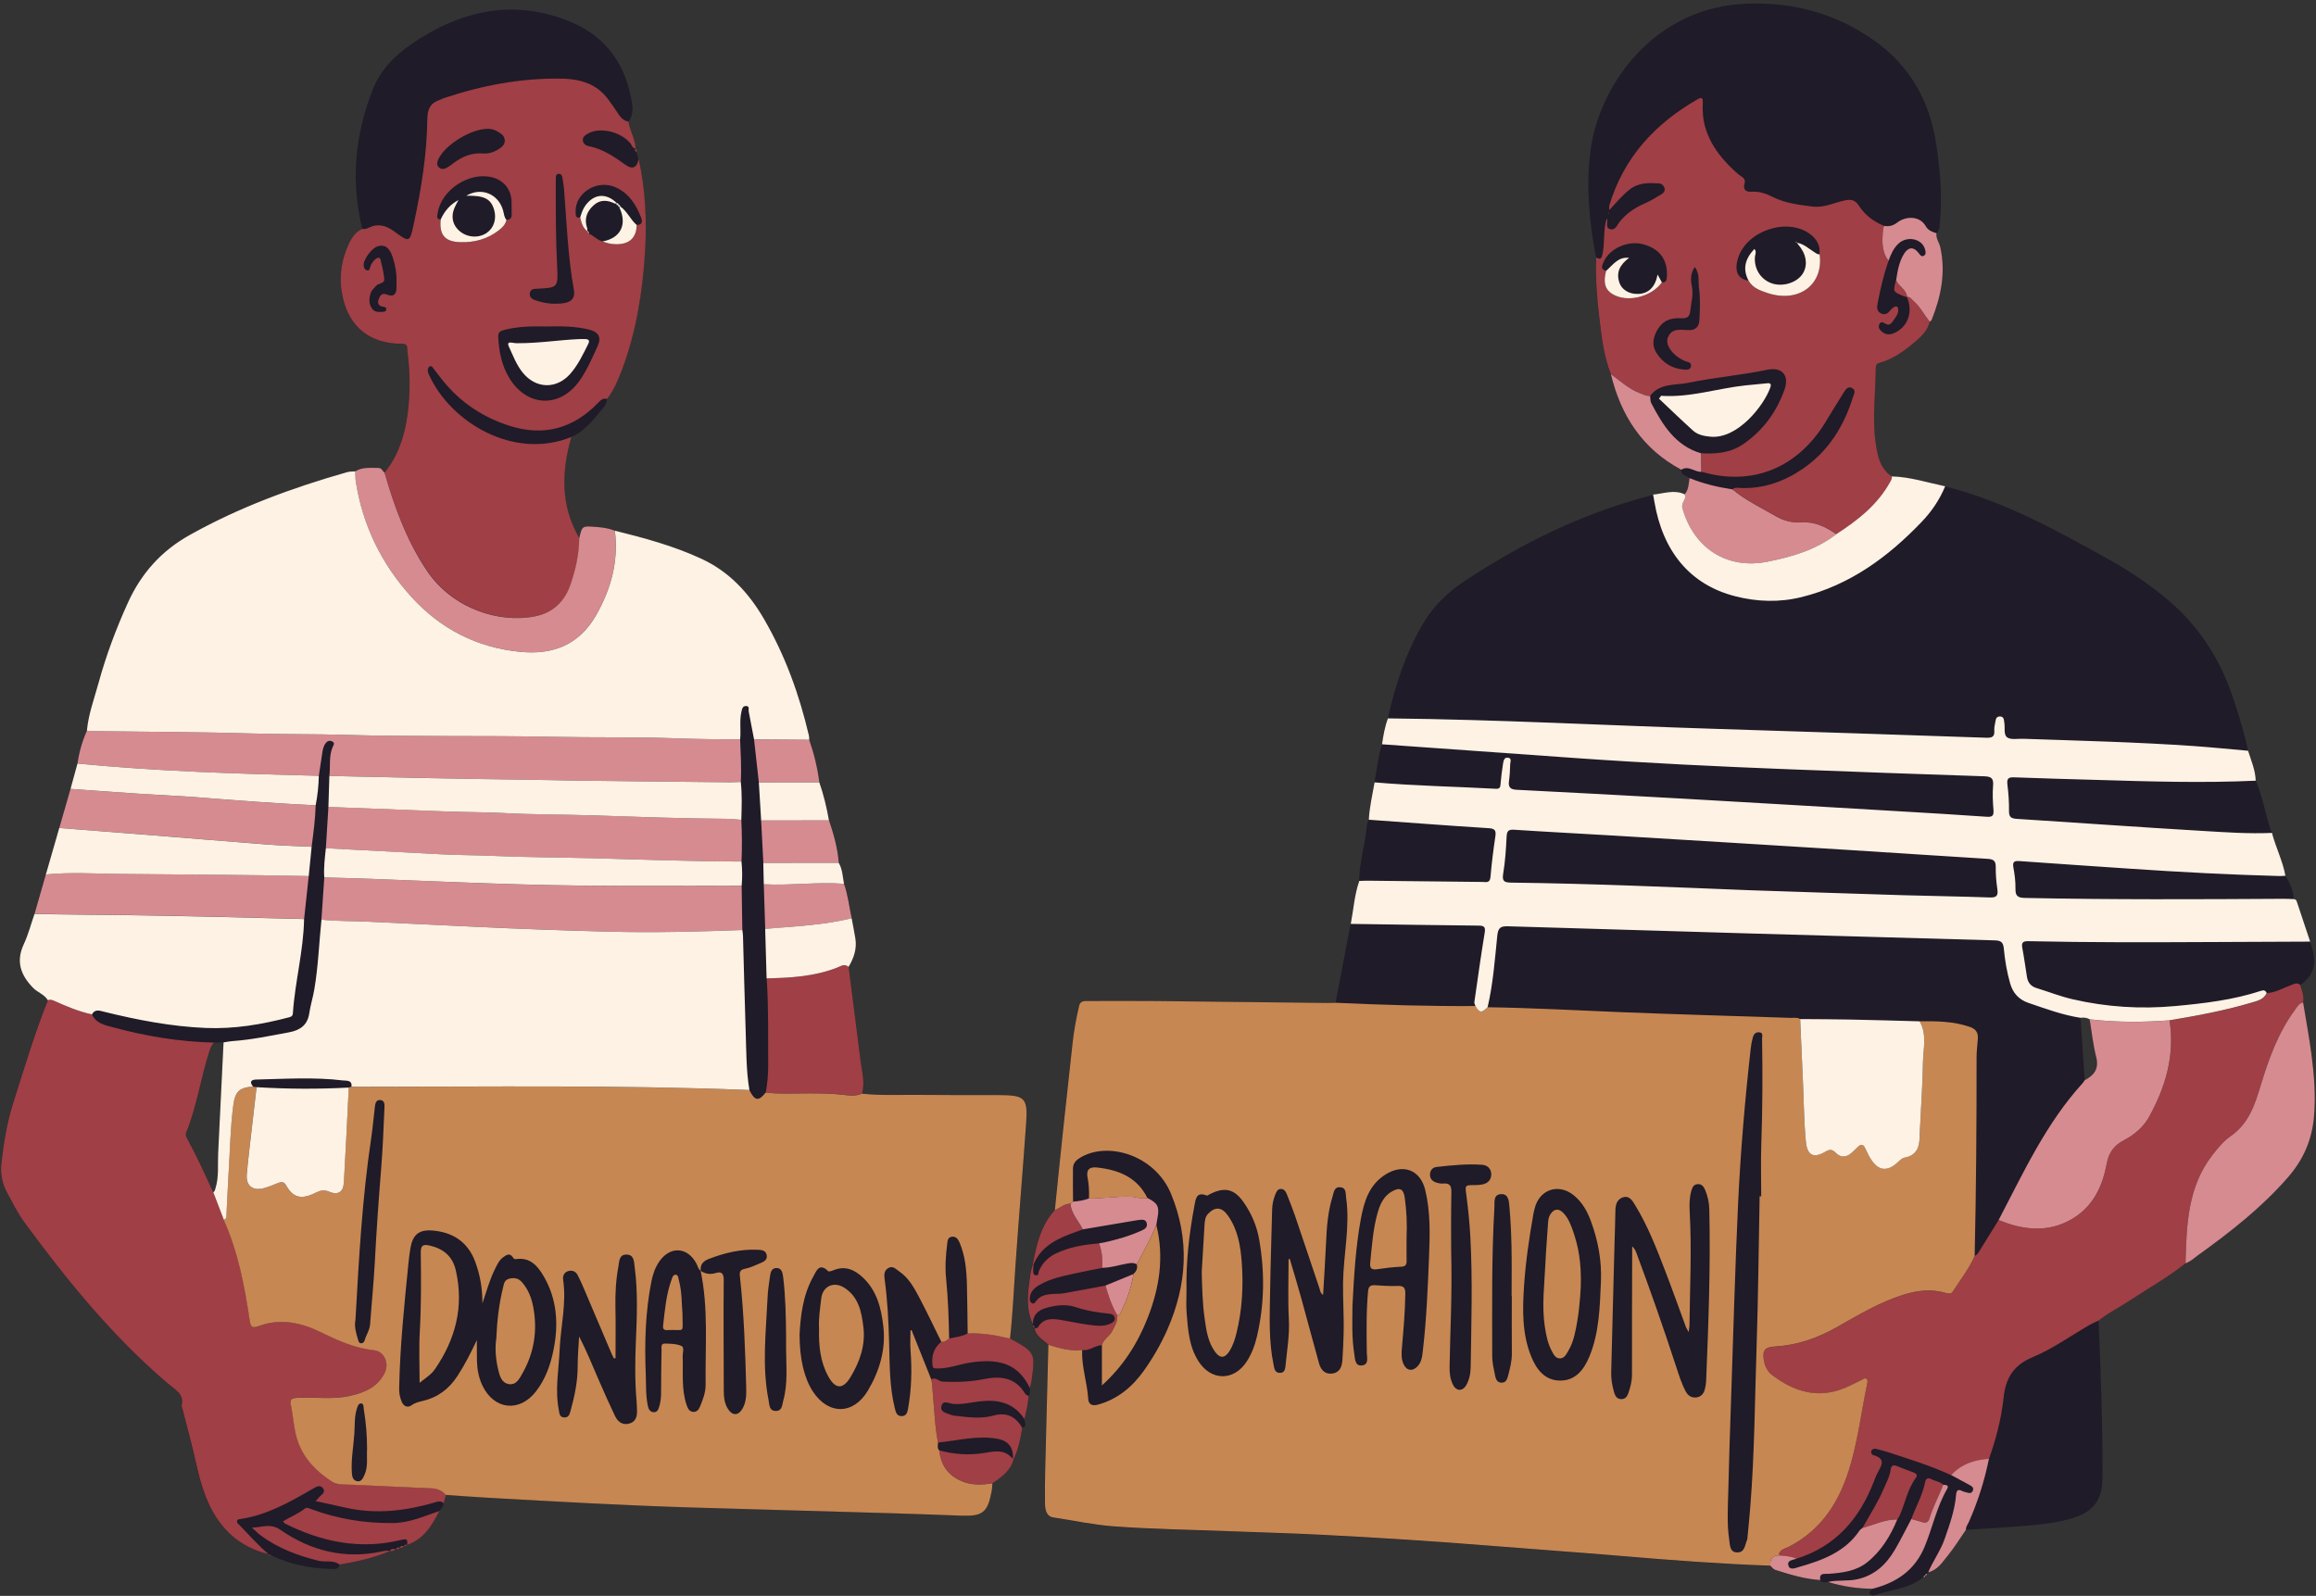
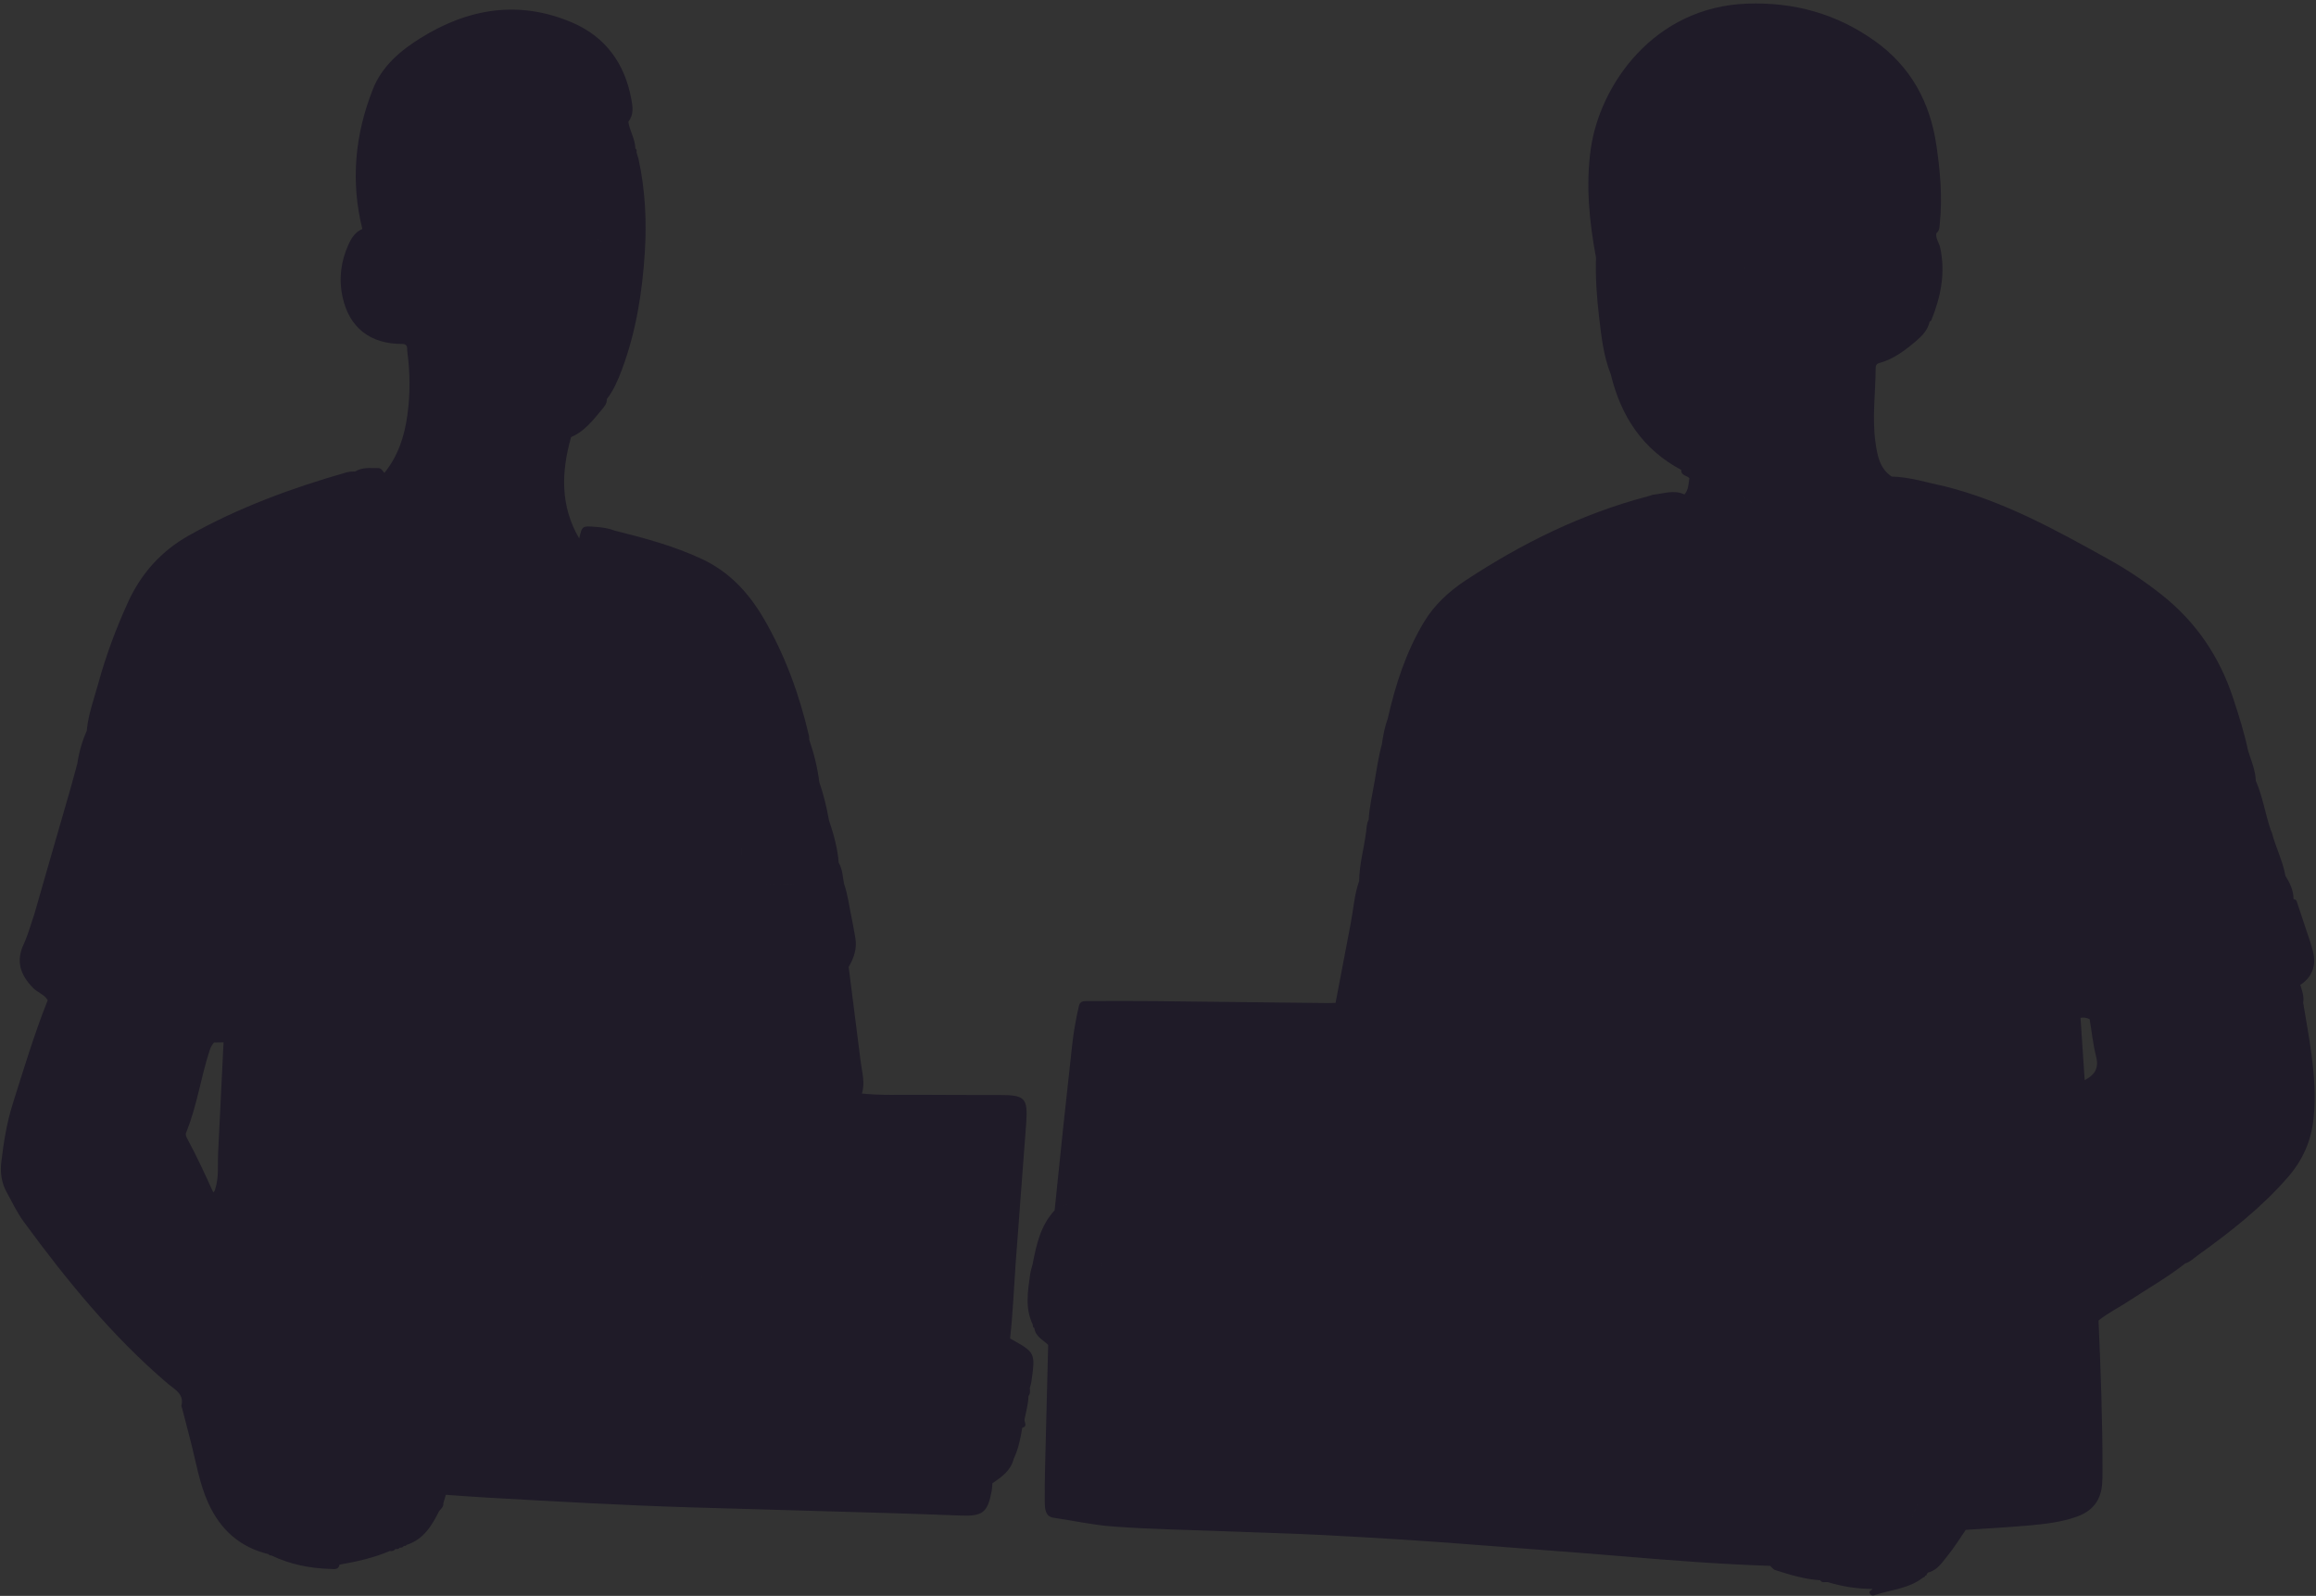
<svg xmlns="http://www.w3.org/2000/svg" height="333.2" preserveAspectRatio="xMidYMid meet" version="1.0" viewBox="-0.2 -0.7 483.5 333.2" width="483.5" zoomAndPan="magnify">
  <rect x="-0.2" y="-0.7" width="483.5" height="333.2" fill="#333333" stroke="none" />
  <g id="change1_1">
    <path d="M210.67,278.76c0.57-5.05,0.77-10.14,1.13-15.2c0.7-9.86,1.51-19.7,2.22-29.56c0.4-5.55-0.17-6.08-5.82-6.08 c-5.49-0.01-10.98,0.02-16.47-0.04c-4-0.04-8,0.17-11.99-0.26c0.71-2.28,0-4.5-0.27-6.74c-0.82-6.56-1.66-13.12-2.5-19.69 c1.09-1.85,1.76-3.81,1.41-5.99c-0.23-1.4-0.51-2.79-0.77-4.18c-0.53-2.4-0.78-4.87-1.61-7.2c0,0,0,0,0,0 c-0.28-1.48-0.3-3.04-1.11-4.39c-0.23-3.05-1.05-5.97-2.03-8.85c-3.54,0-7.08,0-10.62,0c3.54,0,7.08,0,10.62,0 c-0.48-2.7-1.11-5.36-2.01-7.94c-0.39-3.03-1.1-5.99-2.11-8.88c-3.84-0.03-7.68-0.05-11.52-0.08c0.34,2.99,0.67,5.99,1.01,8.98 c-0.34-2.99-0.67-5.99-1.01-8.98c3.84,0.03,7.68,0.05,11.52,0.08c-0.02-0.28,0.01-0.58-0.06-0.85c-2.01-8.59-4.97-16.8-9.43-24.45 c-3.15-5.4-7.2-9.78-12.95-12.46c-5.81-2.71-11.96-4.37-18.15-5.9c0,0,0,0,0,0c-1.27-0.51-2.6-0.69-3.97-0.79 c-2.85-0.22-2.85-0.25-3.46,2.41c-3.99-6.78-3.76-13.89-1.7-21.16c2.79-1.17,4.55-3.5,6.4-5.71c0.53-0.63,1.12-1.3,1.07-2.23 c1.41-1.83,2.31-3.94,3.11-6.07c2.99-7.94,4.29-16.24,4.82-24.65c0.4-6.51,0.08-13.02-1.33-19.43c-0.14-0.46-0.27-0.92-0.41-1.39 c0.05-0.3,0.08-0.59-0.25-0.77c0,0,0.01-0.01,0.01-0.01c-0.04-1.98-1.2-3.67-1.47-5.59c1.2-1.45,0.91-3.18,0.62-4.75 c-1.37-7.41-5.39-12.99-12.36-15.96c-11.1-4.74-21.72-2.96-31.7,3.29c-4.19,2.62-8,5.84-9.89,10.64c-3.74,9.48-4.67,19.21-2.2,29.18 c-1.47,0.62-2.27,1.88-2.89,3.24c-1.61,3.53-2.06,7.24-1.22,11.04c1.4,6.31,5.76,9.75,12.4,9.72c1.28-0.01,1.01,0.9,1.09,1.5 c0.6,4.44,0.64,8.89,0.03,13.32c-0.6,4.41-1.93,8.56-4.79,12.09c-0.43-0.33-0.57-0.99-1.3-0.99c-1.64,0.01-3.31-0.22-4.81,0.71 c-0.62,0.01-1.23,0.02-1.86,0.2c-11.37,3.25-22.41,7.3-32.77,13.11c-5.89,3.3-10.08,8-12.85,14.1c-2.48,5.46-4.57,11.05-6.15,16.83 c-0.9,3.28-2.11,6.49-2.41,9.91c-0.98,2.19-1.63,4.48-1.97,6.85c12.57,1.22,25.17,1.82,37.78,2.21 c-12.61-0.39-25.21-0.99-37.78-2.21c-0.48,1.76-0.96,3.53-1.45,5.29c-0.78,2.72-1.57,5.43-2.35,8.15c-0.93,3.24-1.87,6.48-2.8,9.71 c-0.79,2.74-1.58,5.49-2.36,8.23c-0.74,2.12-1.3,4.32-2.25,6.35c-1.67,3.59-0.63,6.42,1.94,9.07c0.95,0.98,2.37,1.37,3.09,2.59 c-2.83,7.11-5.03,14.44-7.33,21.73c-1.24,3.94-1.88,8-2.36,12.09c-0.26,2.21,0.04,4.3,1.13,6.29c1.15,2.1,2.19,4.29,3.61,6.22 c8.95,12.2,18.46,23.89,30.04,33.75c1.44,1.22,3.43,2.12,2.82,4.61c-0.03,0.14,0.1,0.32,0.14,0.49c0.59,2.27,1.16,4.54,1.76,6.8 c1.14,4.36,1.82,8.84,3.7,12.99c2.51,5.56,6.58,9.23,12.55,10.69l0.06,0c0.11,0.26,0.32,0.3,0.56,0.27 c3.9,1.87,8.04,2.69,12.33,2.82c0.72,0.02,1.69,0.26,1.92-0.9c3.59-0.62,7.13-1.42,10.49-2.85c0,0,0,0-0.01,0.01 c0.45,0.05,0.86-0.01,1.17-0.4c0,0,0.08-0.03,0.08-0.03c0.32,0.04,0.63,0.04,0.82-0.28c0.34,0.04,0.65-0.02,0.85-0.34 c0,0,0.06-0.03,0.06-0.03c0.22,0.04,0.41,0.01,0.53-0.21c0,0,0.06-0.01,0.06-0.01c3.51-1.15,5.22-4.02,6.75-7.06 c0.42-0.47,0.92-0.9,0.87-1.63c0.17-0.58,0.35-1.17,0.52-1.75c2.91,0.2,5.82,0.43,8.73,0.59c14.22,0.8,28.44,1.62,42.68,2.04 c13.78,0.41,27.57,0.79,41.35,1.19c4.92,0.15,9.83,0.33,14.75,0.51c4.55,0.17,5.58-0.62,6.42-5.04c0.11-0.56,0.11-1.14,0.17-1.7 c1.94-1.3,3.84-2.65,4.45-5.11c0.97-2.05,1.43-4.25,1.78-6.47c1.2-0.32,0.37-1.19,0.48-1.8c0.32-1.61,0.79-3.19,0.82-4.85 c0.45-0.5,0.3-1.09,0.28-1.66c0.11-0.44,0.27-0.87,0.33-1.31C215.97,281.7,215.97,281.7,210.67,278.76z M196.32,279.43 L196.32,279.43c-0.77-1.56-1.53-3.13-2.3-4.69C194.78,276.3,195.54,277.87,196.32,279.43z M154.61,164.9 C154.61,164.9,154.61,164.91,154.61,164.9c-0.01-0.18-0.01-0.37-0.02-0.55c0,0,0,0,0,0C154.59,164.54,154.6,164.72,154.61,164.9z M154.62,168.46C154.62,168.46,154.62,168.46,154.62,168.46L154.62,168.46C154.62,168.46,154.62,168.46,154.62,168.46z M154.56,170.47c0.08,1.45,0.12,2.9,0.13,4.36c0.01,1.45-0.02,2.91-0.09,4.36v0c0.07-1.45,0.09-2.91,0.09-4.36 C154.68,173.37,154.64,171.92,154.56,170.47L154.56,170.47z M154.64,166.75C154.64,166.75,154.64,166.75,154.64,166.75 c0-0.18,0-0.36,0-0.54c0,0,0,0,0,0C154.64,166.39,154.64,166.57,154.64,166.75z M154.45,162.59c0-0.01,0-0.02,0-0.03 c0-0.01,0-0.02,0-0.04c0,0.01,0,0.02,0,0.04C154.44,162.57,154.44,162.58,154.45,162.59z M154.47,157.82c0.01,0.2,0.01,0.4,0.02,0.6 c0,0,0,0,0,0C154.48,158.23,154.48,158.03,154.47,157.82C154.47,157.82,154.47,157.82,154.47,157.82z M154.51,160.54 c0-0.21,0-0.42,0-0.63c0,0,0,0.01,0,0.01C154.51,160.12,154.51,160.33,154.51,160.54C154.51,160.53,154.51,160.54,154.51,160.54z M159.85,203.57c0.09,1.39,0.15,2.78,0.19,4.18C160,206.36,159.94,204.97,159.85,203.57c3.14-0.06,6.26-0.2,9.32-0.75 C166.11,203.37,162.98,203.51,159.85,203.57z M159.16,179.46c0.03,1.49,0.06,2.98,0.09,4.47c2.11,0.11,4.23,0.07,6.34-0.01 c-2.11,0.08-4.23,0.13-6.34,0.01c0.1,3.1,0.2,6.2,0.3,9.31c-0.1-3.1-0.2-6.2-0.3-9.31C159.22,182.44,159.19,180.95,159.16,179.46 L159.16,179.46z M146.65,268.15C146.65,268.15,146.65,268.15,146.65,268.15c0.08,0.61,0.15,1.22,0.21,1.84c0,0,0,0,0,0 C146.8,269.37,146.73,268.76,146.65,268.15z M146.08,264.65C146.08,264.65,146.08,264.65,146.08,264.65 c0.19,0.88,0.33,1.76,0.46,2.64c0,0,0,0,0,0C146.41,266.41,146.26,265.53,146.08,264.65z M146.95,270.91 c0.01,0.08,0.02,0.17,0.02,0.25C146.96,271.08,146.95,270.99,146.95,270.91C146.95,270.91,146.95,270.91,146.95,270.91z M146.1,264.66L146.1,264.66c0.23,0.15,0.47,0.27,0.71,0.37C146.57,264.93,146.33,264.81,146.1,264.66z M52.4,225.85 c-0.06-0.09-0.1-0.18-0.13-0.26c0,0,0,0,0,0C52.3,225.66,52.34,225.75,52.4,225.85z M52.22,225.35L52.22,225.35 C52.22,225.35,52.22,225.35,52.22,225.35C52.22,225.35,52.22,225.35,52.22,225.35z M52.64,226.18 C52.64,226.18,52.64,226.18,52.64,226.18c-0.81,0.05-1.46,0.16-1.99,0.35C51.18,226.34,51.83,226.23,52.64,226.18z M67.5,182.51 C67.5,182.51,67.5,182.51,67.5,182.51c-0.2,2.94-0.4,5.88-0.6,8.82C67.1,188.39,67.3,185.45,67.5,182.51z M104.98,27.88 c0.11,0.22,0.18,0.45,0.21,0.71c0,0,0,0,0,0C105.16,28.33,105.09,28.1,104.98,27.88z M105.99,45.15 C105.99,45.15,105.99,45.15,105.99,45.15c-0.13,0.04-0.28,0.07-0.46,0.06c-0.11,0.54-0.37,0.97-0.7,1.35 c0.33-0.38,0.59-0.81,0.7-1.35C105.71,45.22,105.86,45.19,105.99,45.15z M106.33,44.95C106.33,44.95,106.33,44.95,106.33,44.95 c-0.06,0.06-0.14,0.11-0.23,0.15c0,0,0,0,0,0C106.19,45.06,106.26,45.01,106.33,44.95z M106.57,44.54 c-0.03,0.13-0.09,0.24-0.17,0.34c0,0,0,0,0,0C106.48,44.78,106.54,44.68,106.57,44.54z M125.62,49.7c-0.57-0.1-1.03-0.41-1.48-0.73 c-0.45-0.33-0.88-0.67-1.4-0.87c-0.12-0.19-0.24-0.37-0.37-0.56c0.12,0.19,0.24,0.37,0.37,0.56c0.52,0.19,0.95,0.54,1.4,0.87 C124.59,49.29,125.05,49.59,125.62,49.7L125.62,49.7c0.45,0.19,0.9,0.34,1.37,0.44C126.52,50.04,126.06,49.89,125.62,49.7z M131,49.73c1.12-0.63,1.7-1.8,1.71-3.47c0.01,0,0.01,0,0.02,0c-0.01,0-0.01,0-0.02,0C132.69,47.92,132.11,49.09,131,49.73z M133.24,46.2C133.24,46.2,133.24,46.2,133.24,46.2c-0.03,0.01-0.07,0.02-0.11,0.03c0,0,0,0,0,0 C133.17,46.22,133.21,46.21,133.24,46.2z M133.45,46.11C133.45,46.11,133.45,46.11,133.45,46.11c0.03-0.02,0.06-0.04,0.08-0.06 c0,0,0,0,0,0C133.51,46.08,133.48,46.1,133.45,46.11z M133.7,45.85C133.7,45.85,133.7,45.85,133.7,45.85 c-0.01,0.02-0.03,0.04-0.05,0.07c0,0,0,0,0,0C133.67,45.9,133.69,45.88,133.7,45.85z M66.16,164.38c-0.11,1.03-0.26,2.05-0.46,3.07 h0C65.9,166.43,66.05,165.41,66.16,164.38z M64.86,176.09c-0.2,2.04-0.41,4.08-0.61,6.12h0C64.45,180.17,64.65,178.13,64.86,176.09z M45.33,240.09c-0.12,2.41,0.19,4.9-0.55,7.28c-0.1,0.33-0.13,0.67-0.47,0.86c-1.69-3.75-3.41-7.47-5.37-11.09 c-0.25-0.46-0.48-0.9-0.25-1.45c2.25-5.53,3.04-11.48,4.89-17.12c0.2-0.62,0.48-1.12,0.89-1.6c0.67-0.01,1.33-0.02,2-0.03 C46.09,224.66,45.72,232.38,45.33,240.09z M195.63,300.49L195.63,300.49c-0.32-1.55-0.5-3.12-0.64-4.69 C195.13,297.37,195.3,298.94,195.63,300.49z M195.87,302.12c-0.22-0.25-0.3-0.51-0.31-0.79 C195.57,301.61,195.65,301.88,195.87,302.12c0.07,0.62,0.18,1.21,0.34,1.75C196.05,303.33,195.94,302.75,195.87,302.12z M482.35,219.42c-0.47-3.61-1.15-7.2-1.73-10.8c0.23-1.3-0.23-2.48-0.6-3.68c1.43-0.93,2.43-2.18,2.79-3.88 c0.38-1.81-0.22-3.47-0.73-5.14c-0.94-2.81-1.88-5.62-2.81-8.43c-0.11-0.32-0.34-0.43-0.65-0.45c-0.02-1.81-0.76-3.38-1.7-4.87 c-0.55-3.1-2.02-5.92-2.81-8.95c-0.1-0.25-0.22-0.5-0.31-0.76c-1.11-3.36-1.65-6.89-3.07-10.15c-0.07-2.2-0.95-4.2-1.6-6.25 c-0.79-3.75-1.94-7.39-3.14-11.03c-2.84-8.64-7.73-15.86-14.88-21.53c-3.5-2.78-7.21-5.26-11.1-7.42 c-10.92-6.07-21.87-12.14-34.13-15.22c-3.7-0.77-7.33-1.97-11.16-2.06c-2.51-1.67-2.98-4.34-3.37-7 c-0.75-5.18-0.01-10.38,0.02-15.57c0-0.57,0.14-0.96,0.77-1.13c3-0.82,5.4-2.67,7.71-4.63c1.27-1.08,2.4-2.29,2.79-3.99 c-0.29-0.35-0.56-0.72-0.83-1.1c-0.52-0.75-1.02-1.53-1.6-2.23c0.59,0.7,1.08,1.48,1.6,2.23c0.26,0.38,0.53,0.75,0.83,1.1 c0.12-0.11,0.31-0.2,0.36-0.33c1.98-4.9,2.99-9.91,1.83-15.2c-0.22-1-0.97-1.84-0.8-2.94c0.73-0.55,0.66-1.37,0.74-2.15 c0.56-5.45,0.07-10.86-0.72-16.23c-1.32-8.98-5.33-16.42-12.89-21.8c-8-5.69-16.87-8.12-26.63-7.77 c-19.46,0.69-30.76,16.96-32.64,30.38c-1.06,7.59-0.3,15.15,1.1,22.65c-0.14,4.18,0.16,8.34,0.65,12.48 c0.48,4.02,0.91,8.06,2.43,11.87c0.49,0.36,0.97,0.73,1.45,1.1c-0.48-0.37-0.96-0.74-1.45-1.1c2.1,8.72,6.62,15.66,14.71,19.97 c-0.07,1.2,1.16,1.14,1.7,1.73c-0.19,1.18-0.16,2.43-1.03,3.4c-2.2-1.06-4.39-0.14-6.58,0.05c0.09,0.5,0.18,1,0.27,1.5 c-0.08-0.5-0.18-1-0.27-1.5c-0.32,0.11-0.64,0.23-0.97,0.31c-13.72,3.61-26.27,9.77-38.07,17.54c-3.52,2.32-6.6,5.14-8.78,8.78 c-3.73,6.23-5.94,13.05-7.53,20.09c-0.65,1.75-0.97,3.58-1.24,5.42c-0.72,2.61-1.09,5.28-1.55,7.94c-0.44,2.59-1.07,5.16-1.2,7.8 c-0.45,0.77-0.42,1.66-0.53,2.49c-0.44,3.44-1.42,6.79-1.46,10.28c-1.02,2.91-1.2,5.98-1.78,8.97c-1.05,5.49-2.09,10.99-3.14,16.48 c-0.57,0.01-1.14,0.05-1.72,0.04c-11.9-0.13-23.81-0.28-35.71-0.4c-4.75-0.05-9.5-0.03-14.25-0.01c-0.78,0-1.64-0.1-1.9,1.01 c-0.62,2.67-1.1,5.35-1.4,8.07c-0.63,5.85-1.29,11.7-1.91,17.55c-0.6,5.68-1.17,11.36-1.76,17.05c-2.96,3.17-3.81,7.2-4.6,11.26 c0.05,0.04,0.09,0.07,0.14,0.11v0c-0.05-0.03-0.09-0.07-0.14-0.11c-0.18,0.72-0.42,1.42-0.52,2.15c-0.48,3.5-1.09,7.01,0.53,10.4 c-0.01,0.07,0.01,0.14,0.06,0.19c-0.04,0.26,0.02,0.47,0.29,0.58c0,0,0.01,0.06,0.01,0.06c0.24,1.75,1.82,2.4,2.88,3.47 c-0.22,8.58-0.44,17.15-0.65,25.73c-0.06,2.4-0.09,4.81-0.06,7.21c0.02,1.34,0.17,2.9,1.78,3.13c4.12,0.6,8.19,1.52,12.36,1.83 c8.05,0.6,16.11,0.71,24.17,1.03c6.51,0.26,13.03,0.42,19.55,0.75c11.59,0.59,23.17,1.33,34.74,2.26c9.34,0.75,18.7,1.4,28.04,2.19 c10.26,0.87,20.51,1.65,30.8,2c-0.01-0.16-0.02-0.31-0.01-0.45c-0.01,0.14,0,0.29,0.01,0.45c0.34,0.3,0.63,0.74,1.02,0.87 c3.08,0.98,6.17,1.93,9.42,2.13c0.4,0.64,1.03,0.32,1.57,0.39c3.05,0.93,6.16,1.42,9.35,1.41c-0.14,0.35-0.8,0.4-0.59,0.92 c0.18,0.44,0.64,0.53,1.02,0.4c3.42-1.16,7.2-1.34,10.18-3.72c0.21-0.01,0.35-0.11,0.36-0.34c0.24-0.01,0.38-0.11,0.36-0.36 c0.09-0.1,0.18-0.2,0.27-0.31c1.94-0.46,2.92-2.09,4.04-3.46c1.4-1.71,2.57-3.62,3.83-5.45c4.34-0.29,8.68-0.52,13.01-0.9 c3.42-0.3,6.83-0.68,10.11-1.83c3.34-1.16,5.15-3.46,5.36-7c0.05-0.86,0.07-1.72,0.07-2.57c0.01-10.48-0.37-20.94-0.83-31.41 c1.96-1.58,4.22-2.68,6.31-4.06c3.94-2.6,8.07-4.92,11.79-7.86c1.01-0.31,1.75-1.06,2.58-1.66c6.79-4.87,13.35-10,18.86-16.35 c3.12-3.6,4.93-7.66,5.37-12.49C483.27,228.12,482.92,223.77,482.35,219.42z M472.56,206.15 C472.56,206.15,472.56,206.15,472.56,206.15c-0.03-0.01-0.05-0.02-0.08-0.03c0,0,0,0,0,0C472.51,206.13,472.53,206.14,472.56,206.15 z M472.74,206.26c0.02,0.02,0.05,0.04,0.07,0.06c0,0,0,0,0,0C472.78,206.3,472.76,206.28,472.74,206.26 C472.74,206.26,472.74,206.26,472.74,206.26z M413.03,311.36C413.03,311.36,413.03,311.37,413.03,311.36 c0.23-0.69,0.44-1.39,0.65-2.1C413.47,309.97,413.25,310.67,413.03,311.36z M354.98,97.81c-0.01-1.29-0.03-2.57-0.04-3.86 C354.95,95.24,354.97,96.53,354.98,97.81C354.98,97.81,354.98,97.81,354.98,97.81z M338.62,54.29c-0.03,0.03-0.05,0.06-0.07,0.09 c0.03-0.04,0.05-0.08,0.09-0.11c0,0,0,0,0,0C338.63,54.28,338.63,54.28,338.62,54.29z M337.88,55.48c0.09-0.21,0.19-0.41,0.32-0.61 c0,0,0,0,0,0C338.07,55.06,337.96,55.27,337.88,55.48z M339.2,53.7c-0.02,0.02-0.03,0.03-0.05,0.05 C339.17,53.73,339.19,53.71,339.2,53.7z M339.89,53.14C339.89,53.14,339.89,53.14,339.89,53.14c-0.04,0.03-0.08,0.07-0.13,0.1 C339.81,53.21,339.84,53.17,339.89,53.14z M364.83,57.9c-0.19-0.35-0.33-0.7-0.44-1.04c0,0,0,0,0,0 C364.5,57.2,364.64,57.55,364.83,57.9C364.83,57.9,364.83,57.9,364.83,57.9z M364.31,56.55c-0.06-0.24-0.11-0.47-0.13-0.7 c0,0,0,0,0,0C364.2,56.08,364.25,56.31,364.31,56.55C364.31,56.55,364.31,56.55,364.31,56.55z M364.15,55.51 c-0.01-0.23,0-0.45,0.03-0.67c0,0,0,0,0,0C364.16,55.05,364.14,55.28,364.15,55.51C364.15,55.51,364.15,55.51,364.15,55.51z M364.22,54.54C364.22,54.54,364.22,54.54,364.22,54.54c0.06-0.31,0.14-0.62,0.26-0.93C364.36,53.92,364.27,54.22,364.22,54.54z M375.8,51.15c-0.27-0.39-0.58-0.77-0.87-1.15h0c0,0,0,0,0,0c0.33,0.05,0.64,0.13,0.93,0.25c-0.29-0.12-0.6-0.2-0.93-0.25 C375.22,50.39,375.53,50.76,375.8,51.15z M398.82,316.46c0.48-1.3,1.07-2.55,1.61-3.83C399.9,313.9,399.31,315.16,398.82,316.46 c-1.15,2.16-2.23,4.36-3.47,6.47C396.6,320.82,397.67,318.62,398.82,316.46z M434.43,216.15c-0.1-1.45-0.19-2.89-0.29-4.34 c0.67-0.09,1.31-0.05,1.91,0.31c0.44,2.62,0.7,5.28,1.36,7.84c0.63,2.47-0.42,3.83-2.4,4.87 C434.82,221.93,434.63,219.04,434.43,216.15z M393.09,46.46c0.26,0.04,0.51,0.07,0.74,0.06C393.6,46.52,393.36,46.5,393.09,46.46 c-0.54-0.22-1.06-0.48-1.55-0.76C392.03,45.98,392.55,46.23,393.09,46.46z M341,61.49c2.25-0.31,4.49-1.48,5.74-3.24 c0.87,0.07,1-0.43,1.05-1.17c-0.04,0.73-0.18,1.24-1.05,1.17C345.49,60.01,343.25,61.18,341,61.49z M361.46,101.47 c1.56,1.29,3.26,2.34,5,3.33C364.71,103.81,363.01,102.76,361.46,101.47C361.46,101.47,361.46,101.47,361.46,101.47z M307.82,209.35 c0.84,1.45,1.31,1.5,2.54,0.25c0.58-2.46,0.95-4.94,1.25-7.44c-0.3,2.5-0.68,4.98-1.25,7.44 C309.13,210.85,308.66,210.8,307.82,209.35c-4.86,0.03-9.73-0.03-14.59-0.15C298.09,209.32,302.96,209.38,307.82,209.35z M229.03,280.3C229.03,280.3,229.03,280.3,229.03,280.3c0.07-0.02,0.13-0.04,0.2-0.05c0,0,0,0,0,0 C229.16,280.26,229.1,280.28,229.03,280.3z M228.41,280.51C228.4,280.51,228.4,280.51,228.41,280.51c0.07-0.03,0.15-0.06,0.22-0.09 c0,0,0,0,0,0C228.55,280.46,228.48,280.48,228.41,280.51z M229.92,264.03C229.92,264.03,229.92,264.03,229.92,264.03 c0.03-0.44,0.03-0.87,0.02-1.31C229.96,263.15,229.95,263.59,229.92,264.03z M229.85,261.43c-0.1-0.86-0.3-1.7-0.61-2.53 c-0.67,0.05-1.33,0.12-1.99,0.2c0.66-0.08,1.33-0.15,1.99-0.2C229.55,259.73,229.75,260.57,229.85,261.43z M236.44,265.3 c0.57-0.55,0.92-1.17,0.68-2C237.36,264.13,237,264.76,236.44,265.3c-0.12,0.73-0.27,1.46-0.45,2.17 C236.17,266.76,236.32,266.04,236.44,265.3z M227.15,249.54L227.15,249.54c-0.18,0.07-0.37,0.12-0.55,0.18 c0.09-0.03,0.18-0.06,0.28-0.09C226.96,249.59,227.06,249.57,227.15,249.54z M227.93,280.71c0,0,0.01,0,0.01,0c0,0,0,0,0,0 C227.94,280.71,227.93,280.71,227.93,280.71z M229.84,280.16C229.84,280.16,229.84,280.16,229.84,280.16 c0.17-0.61,0.55-1.06,0.97-1.49C230.39,279.1,230.01,279.55,229.84,280.16C229.84,280.16,229.84,280.16,229.84,280.16z M223.81,250.19c-0.17,0.15-0.35,0.29-0.52,0.44c0,0,0,0,0,0C223.46,250.49,223.64,250.34,223.81,250.19z M222.77,250.68 c-0.39,0.07-0.75,0.21-1.1,0.39C222.02,250.89,222.38,250.74,222.77,250.68z M371.11,324.04c0.95,0.07,1.91,0.13,2.83,0.37 C373.02,324.17,372.07,324.11,371.11,324.04C371.11,324.04,371.11,324.04,371.11,324.04z M414.99,304.08 c0.01-0.06,0.03-0.13,0.04-0.19c0.24-0.68,0.46-1.37,0.68-2.05c-0.22,0.69-0.44,1.37-0.68,2.05 C415.02,303.95,415,304.01,414.99,304.08z M473,206.62C473,206.62,473,206.62,473,206.62C473,206.62,473,206.62,473,206.62 L473,206.62z" fill="#1F1B28" />
  </g>
  <g id="change2_1">
-     <path d="M80.08,97.99c2.86-3.53,4.19-7.68,4.79-12.09c0.6-4.43,0.57-8.89-0.03-13.32c-0.08-0.6,0.2-1.5-1.09-1.5 c-6.63,0.03-11-3.4-12.4-9.72c-0.84-3.8-0.4-7.5,1.22-11.04c0.62-1.35,1.42-2.61,2.89-3.24c0.47,0.11,0.88-0.02,1.31-0.23 c1.91-0.96,3.65-0.46,5.27,0.72c3.28,2.41,3.3,2.42,4.15-1.55c1.54-7.2,2.73-14.45,2.82-21.82c0.03-2.17,0.65-3.43,2.65-4.06 c0.27-0.09,0.51-0.25,0.78-0.34c7.95-2.66,16.1-4.22,24.49-4.08c2.69,0.04,5.46,0.47,7.78,2.22c1.59,1.2,2.61,2.84,3.7,4.44 c0.67,0.99,1.25,2.09,2.6,2.32c0.26,1.92,1.43,3.61,1.47,5.59c-0.67-0.01-0.73-0.64-1.03-1.01c-2.02-2.52-6.49-3.54-8.98-2.05 c-0.56,0.33-1.09,0.71-0.98,1.45c0.1,0.62,0.58,1.01,1.16,1.12c2.94,0.57,5.33,2.18,7.7,3.89c1.51,1.1,2.47,0.61,2.78-1.24 c1.41,6.41,1.73,12.93,1.33,19.43c-0.52,8.4-1.83,16.71-4.82,24.65c-0.8,2.14-1.7,4.24-3.11,6.07c-0.76-0.21-1.22,0.13-1.75,0.69 c-5.27,5.54-11.59,7.24-18.88,4.83c-5.85-1.93-10.69-5.34-14.39-10.31c-0.44-0.59-0.93-1.16-1.36-1.76c-0.2-0.27-0.43-0.41-0.7-0.22 c-0.16,0.11-0.28,0.35-0.32,0.55c-0.1,0.47,0.1,0.89,0.3,1.31c4.49,9.77,17.61,17.74,29.64,12.85c-2.06,7.26-2.29,14.38,1.7,21.16 c-0.03,3.28-0.74,6.45-1.79,9.53c-1.21,3.55-3.56,5.93-7.33,6.71c-7.66,1.58-17.4-1.65-22.67-9.49 C84.7,112.17,82.14,105.2,80.08,97.99z M122.37,47.53c0.12,0.19,0.25,0.38,0.37,0.56c1.04,0.39,1.74,1.39,2.88,1.6 c0.89,0.39,1.82,0.58,2.8,0.59c2.8,0.02,4.27-1.36,4.29-4.03c1.17,0.06,1.23-0.71,0.95-1.46c-1.04-2.73-2.54-5.12-5.34-6.38 c-3.84-1.73-8.49,1.14-8.35,5.14c0.02,0.64-0.04,1.34,0.96,1.17c0.27,1.07,0.52,2.15,1.49,2.85L122.37,47.53z M105.53,45.21 c0.8,0.01,1.11-0.42,1.09-1.18c-0.02-0.91,0.01-1.83-0.03-2.74c-0.11-2.47-1.61-4.32-3.98-4.95c-4.81-1.28-10.75,2.61-11.45,7.53 c-0.07,0.5-0.33,1.22,0.63,1.26c-0.32,3.16,0.84,4.61,4.01,4.73c2.97,0.11,5.76-0.61,8.15-2.49 C104.68,46.8,105.33,46.17,105.53,45.21z M113.96,67.47c-2.97-0.06-5.91-0.05-8.83,0.7c-1.01,0.26-1.35,0.55-1.31,1.5 c0.14,3.06,0.74,6.01,2.36,8.64c3.67,5.99,10.55,6.22,14.59,0.5c1.59-2.25,2.67-4.78,3.8-7.27c0.83-1.83,0.18-2.93-1.77-3.42 C119.89,67.4,116.92,67.39,113.96,67.47z M115.8,62.71c2.98,0.04,4.17-0.84,3.8-2.91c-1.24-6.92-1.5-13.92-2.04-20.9 c-0.07-0.85-0.22-1.69-0.35-2.54c-0.07-0.43-0.28-0.77-0.77-0.76c-0.56,0.01-0.58,0.45-0.6,0.86c-0.02,0.4-0.01,0.8-0.01,1.2 c0,5.82-0.02,11.64,0.29,17.46c0.22,4.24,0.05,4.25-4.13,4.46c-0.71,0.04-1.45,0.02-1.58,0.93c-0.12,0.83,0.45,1.25,1.14,1.48 C112.96,62.47,114.41,62.76,115.8,62.71z M105.19,28.59c-0.06-0.54-0.28-0.98-0.72-1.31c-0.78-0.6-1.62-1.03-2.65-1.08 c-3.39-0.14-9.04,3.22-10.48,6.29c-0.28,0.6-0.45,1.24,0.07,1.75c0.52,0.51,1.17,0.37,1.75,0.04c0.4-0.23,0.76-0.5,1.13-0.78 c1.86-1.44,3.88-2.35,6.33-2.16c1.33,0.1,2.59-0.36,3.69-1.17C104.86,29.78,105.18,29.28,105.19,28.59z M82.58,58.14 c0.04-1.79-0.26-3.54-0.83-5.22c-0.66-1.97-1.66-2.63-3.08-2.2c-1.34,0.4-3.16,2.94-2.93,4.12c0.07,0.38,0.22,0.81,0.68,0.9 c0.61,0.12,0.56-0.4,0.68-0.76c0.22-0.67,0.63-1.21,1.18-1.65c0.39-0.32,0.84-0.32,0.96,0.17c0.33,1.32,0.66,2.67,0.78,4.02 c0.09,1.05-1.2,0.87-1.69,1.44c-0.41,0.47-0.94,0.93-1.12,1.48c-0.36,1.09-0.48,2.26,0.25,3.29c0.53,0.76,1.37,0.73,2.18,0.68 c0.34-0.02,0.73-0.02,0.79-0.47c0.06-0.45-0.28-0.56-0.65-0.6c-1.01-0.13-1.23-0.76-0.91-1.6c0.3-0.79,0.68-1.37,1.79-0.91 c1.28,0.53,1.95-0.12,1.91-1.5C82.57,58.94,82.58,58.54,82.58,58.14z M44.31,248.24c-1.69-3.75-3.41-7.47-5.37-11.09 c-0.25-0.46-0.48-0.9-0.25-1.45c2.25-5.53,3.04-11.48,4.89-17.12c0.2-0.62,0.48-1.12,0.89-1.6c-7.19-0.15-14.23-1.34-21.15-3.21 c-1.66-0.45-3.5-0.79-4.31-2.68c-2.72-0.58-5.27-1.65-7.79-2.79c-0.51-0.23-0.92-0.36-1.42-0.17c-2.83,7.11-5.03,14.44-7.33,21.73 c-1.24,3.94-1.88,8-2.36,12.09c-0.26,2.21,0.04,4.3,1.13,6.29c1.15,2.1,2.19,4.29,3.61,6.22c8.95,12.2,18.46,23.89,30.04,33.75 c1.44,1.22,3.43,2.12,2.82,4.61c-0.03,0.14,0.1,0.32,0.14,0.49c0.59,2.27,1.16,4.54,1.76,6.8c1.14,4.36,1.82,8.84,3.7,12.99 c2.51,5.56,6.58,9.23,12.55,10.69c-2.2-1.87-4.1-4.05-6.11-6.12c-0.24-0.25-0.56-0.4-0.45-0.81c0.09-0.36,0.4-0.36,0.68-0.4 c5.55-0.83,10.32-3.54,15.07-6.29c0.68-0.39,1.53-0.98,2.16-0.16c0.7,0.91-0.36,1.37-0.83,1.95c-0.14,0.17-0.3,0.33-0.69,0.75 c2.26,0.5,4.32,0.94,6.38,1.4c6.24,1.39,12.36,0.66,18.42-1.09c0.68-0.2,1.31-0.47,1.91,0.13c0.17-0.58,0.35-1.17,0.52-1.75 c-0.79-0.93-1.85-1.32-3.02-1.37c-5.47-0.26-10.94-0.46-16.41-0.75c-1.46-0.08-3.12,0.13-4.33-0.65c-3.1-1.99-5.67-4.52-7.04-8.13 c-0.91-2.4-0.98-4.9-1.46-7.35c-0.36-1.81-0.12-1.99,1.79-2.05c3.48-0.11,6.99,0.4,10.43-0.37c3.02-0.67,5.83-1.81,7.29-4.83 c0.97-2.02-0.11-4.47-2.2-4.69c-4.01-0.42-7.56-2.02-11.11-3.76c-4.1-2.02-8.44-2.96-12.9-1.33c-1.53,0.56-1.78,0.22-2-1.21 c-1.07-7.17-2.41-14.27-5.42-20.94C45.78,252.07,45.05,250.15,44.31,248.24z M448.44,232.5c-1.17,2.11-3.05,3.7-5.21,4.84 c-2,1.05-3.17,2.5-3.6,4.83c-0.85,4.6-2.68,8.75-6.85,11.38c-4.38,2.77-9.04,2.77-13.81,1.2c-0.65-0.21-1.28-0.49-1.91-0.74 c-1.31,2.1-2.62,4.2-3.92,6.31c-0.3,0.48-0.55,1-1.12,1.22c-1.16,2.69-3,4.97-4.55,7.43c-0.37,0.59-0.9,0.48-1.52,0.3 c-2.95-0.86-5.85-0.54-8.75,0.36c-5.01,1.56-9.48,4.26-14,6.81c-3.99,2.26-8.18,3.74-12.77,4.01c-2.2,0.13-2.76,0.71-2.43,2.85 c0.19,1.22,0.72,2.35,1.7,3.09c4.64,3.55,9.67,5.07,15.35,2.66c1.16-0.49,2.26-1.09,3.4-1.63c0.3-0.14,0.62-0.46,0.94-0.24 c0.39,0.26,0.25,0.73,0.18,1.1c-1.16,5.57-1.86,11.22-3.43,16.72c-2.13,7.44-5.79,13.61-12.93,17.28c-0.77,0.39-1.96,0.54-2.11,1.78 c1.27,0.1,2.54,0.17,3.74,0.68c8.18-2.55,13.15-8.33,16.15-16.09c0.21-0.53,0.41-1.07,0.65-1.58c0.74-1.52,2.19-3.15-0.78-3.96 c-0.28-0.08-0.54-0.48-0.38-0.86c0.18-0.44,0.61-0.53,1.02-0.43c0.94,0.23,1.88,0.49,2.8,0.79c4.34,1.42,8.7,2.77,12.85,4.7 c2.11-2.32,4.85-3.2,7.88-3.4c1.47-4.15,2.58-8.42,3.05-12.76c0.45-4.18,2.06-6.81,6.14-8.51c4.13-1.72,7.84-4.42,11.75-6.67 c0.64-0.37,1.32-0.65,1.99-0.97c1.96-1.58,4.22-2.68,6.31-4.06c3.94-2.6,8.07-4.92,11.79-7.86c0.21-7.95,0.42-15.89,5.63-22.61 c1.13-1.46,2.33-2.91,3.8-3.93c3.78-2.63,5.05-6.6,6.29-10.67c1.69-5.59,3.68-11.05,7.21-15.81c0.44-0.59,0.8-1.27,1.63-1.41 c0.23-1.3-0.23-2.48-0.6-3.68c-0.63-0.62-1.25-0.24-1.89-0.01c-1.69,0.61-3.27,1.59-5.13,1.69c-0.6,1.4-1.96,1.67-3.17,2.02 c-5.61,1.66-11.35,2.73-17.11,3.69C453.88,219.6,451.91,226.23,448.44,232.5z M336.1,77.41c-1.53-3.81-1.95-7.85-2.43-11.87 c-0.5-4.14-0.8-8.3-0.65-12.48c1.06,0.62,1.18,0.01,1.36-0.89c0.49-2.41,0.06-4.93,0.87-7.3c0.35,0.75-0.44,1.94,0.67,2.27 c1.12,0.32,1.47-0.86,2.01-1.54c1.4-1.74,3.17-2.93,5.2-3.81c1.25-0.54,2.42-1.27,3.59-1.98c0.44-0.27,0.77-0.74,0.55-1.32 c-0.19-0.51-0.58-0.87-1.16-0.9c-2.18-0.11-4.28-0.2-6.18,1.34c-1.49,1.21-2.72,2.65-4.17,4.25c0-0.55-0.05-0.78,0.01-0.99 c3.01-10.02,9.56-17.1,18.49-22.2c0.95-0.55,1.06-0.02,1.02,0.77c-0.08,1.78,0.03,3.53,0.56,5.25c1.21,3.99,3.79,6.97,6.83,9.65 c0.57,0.51,1.67,0.78,1.34,1.92c-0.41,1.39,0.32,1.83,1.49,1.75c1.61-0.1,3.02,0.4,4.42,1.1c2.59,1.31,5.42,1.63,8.27,1.99 c2.46,0.31,4.55-0.82,6.8-1.29c1.25-0.26,2.11-0.08,2.87,1.1c1.26,1.95,3.07,3.33,5.24,4.22c-0.06,0.27-0.15,0.54-0.18,0.82 c-0.21,2.25-0.35,4.5,1.14,6.46c-1.01,2.91-1.71,5.9-2.28,8.91c-0.14,0.77-0.24,1.63,0.7,2.09c0.92,0.45,1.49-0.04,2.03-0.72 c0.2-0.26,0.48-0.48,0.76-0.64c0.26-0.15,0.66-0.12,0.74,0.18c0.28,0.98-0.28,1.75-0.81,2.48c-0.41,0.57-0.78,1.4-1.73,0.9 c-0.47-0.25-0.93-0.65-1.29,0c-0.37,0.65-0.02,1.22,0.51,1.64c0.72,0.57,1.49,0.7,2.39,0.33c2.97-1.19,4.18-4.41,2.82-7.61 c0.69-0.1,0.95,0.49,1.36,0.84c1.43,1.21,2.22,2.91,3.4,4.32c-0.39,1.71-1.53,2.92-2.79,3.99c-2.31,1.97-4.71,3.82-7.71,4.63 c-0.63,0.17-0.77,0.56-0.77,1.13c-0.03,5.19-0.77,10.38-0.02,15.57c0.39,2.66,0.86,5.34,3.37,7c0.13,0.43-0.11,0.76-0.3,1.11 c-2.63,4.81-6.78,8.04-11.26,10.94c-2.18-1.54-4.53-2.65-7.27-2.47c-1.95,0.13-3.67-0.32-5.36-1.29c-3.09-1.77-6.31-3.32-9.08-5.61 c0.55-0.47,1.21-0.28,1.81-0.26c4.7,0.16,8.92-1.35,12.74-3.92c5.39-3.63,8.65-8.85,10.59-14.97c0.22-0.69,0.73-1.5-0.16-1.98 c-0.88-0.47-1.38,0.36-1.76,0.95c-1.32,2.07-2.57,4.19-3.86,6.28c-5.78,9.38-15.15,13.38-25.84,10.24 c-0.01-1.29-0.03-2.57-0.04-3.86c3.08,0.19,6.09-0.07,8.72-1.86c4.14-2.83,6.99-6.7,8.66-11.4c1.07-3.02-0.5-4.82-3.63-4.16 c-5.41,1.14-10.94,1.58-16.35,2.7c-2.77,0.58-5.99,0.01-8.05,2.73c-0.78,0.09-1.42-0.29-2.12-0.55 C339.85,80.52,338.06,78.84,336.1,77.41z M346.74,58.26c0.87,0.07,1-0.43,1.05-1.17c0.21-3.58-1.54-5.94-5.13-6.83 c-3.08-0.77-6.87,0.96-8.07,3.71c-0.3,0.69-0.78,1.55,0.5,1.88c-0.71,2.77-0.11,4.27,2.06,5.21 C340.22,62.38,344.74,61.06,346.74,58.26z M379.65,52.4c0.23-1.84-0.62-3.24-2-4.25c-4.81-3.52-13.24-0.65-15.01,5.06 c-0.83,2.69-0.05,4.37,2.19,4.69c0.85,1.52,2.4,2.07,3.89,2.56C375.27,62.67,380.52,58.77,379.65,52.4z M353.61,55.06 c-0.94,1.36-0.87,2.71-0.61,3.94c0.38,1.82-0.15,3.5-0.33,5.24c-0.13,1.27-0.75,1.58-1.93,1.51c-1.85-0.12-3.55,0.34-4.66,1.99 c-1.09,1.62-1.57,3.45-0.51,5.17c1.24,2.01,3.13,3.31,5.58,3.53c0.64,0.06,1.55,0.22,1.67-0.72c0.12-0.84-0.77-0.82-1.31-1.06 c-0.36-0.16-0.72-0.34-1.06-0.56c-1.92-1.22-2.96-2.99-2.47-4.29c0.76-2,2.49-1.66,4.08-1.6c0.06,0,0.11,0,0.17,0 c1.54,0.14,2.29-0.76,2.35-2.11c0.1-2.23,0.21-4.49-0.1-6.68C354.29,58.06,354.72,56.52,353.61,55.06z M179.47,220.88 c-0.82-6.56-1.66-13.12-2.5-19.69c-0.83-0.78-1.64-0.16-2.36,0.13c-4.76,1.85-9.74,2.15-14.75,2.25c0.4,6.13,0.28,12.27,0.31,18.41 c0.01,1.83-0.2,3.62-0.5,5.42c0.73,0.06,1.47,0.16,2.21,0.17c4.61,0.11,9.23-0.23,13.85,0.28c1.31,0.15,2.71,0.39,4.02-0.23 C180.44,225.34,179.74,223.12,179.47,220.88z M229.84,280.16c0.33-1.22,1.53-1.8,2.11-2.87c0.58-1.07,1.19-2.08,1.11-3.35 c-1.15-1.94-1.86-4.07-2.48-6.22c-2.93,0.54-5.85,1.1-8.78,1.62c-0.66,0.12-1.36,0.06-2.03,0.11c-1.37,0.1-2.74,0.23-3.65,1.48 c-0.2,0.27-0.38,0.64-0.79,0.5c-0.43-0.15-0.54-0.54-0.54-0.97c0.01-1.37,0.86-2.19,1.92-2.82c2.54-1.52,5.43-1.98,8.25-2.62 c1.65-0.38,3.32-0.66,4.97-0.99c0.1-1.75-0.05-3.47-0.68-5.12c-3.14,0.24-6.22,0.75-9.07,2.13c-1.56,0.76-2.77,1.97-3.49,3.62 c-0.15,0.34,0,1.1-0.73,0.89c-0.53-0.15-0.47-0.72-0.46-1.18c0.01-0.34,0.04-0.68,0.06-1.02c-0.05-0.03-0.09-0.07-0.14-0.11 c-0.18,0.72-0.42,1.42-0.52,2.15c-0.48,3.5-1.09,7.01,0.53,10.4c-0.03-1.9,1.01-2.9,2.75-3.4c2.07-0.59,4.16-0.85,6.23-0.16 c2.28,0.77,4.62,1.12,6.99,1.36c0.62,0.06,0.99,0.32,1.11,0.85c0.15,0.61-0.34,0.94-0.8,1.17c-1.46,0.74-3.03,0.49-4.54,0.3 c-1.86-0.23-3.7-0.65-5.55-0.96c-1.97-0.33-3.95-0.63-5.19,1.56c-0.07,0.12-0.42,0.07-0.64,0.1c0.24,1.75,1.82,2.4,2.88,3.47 c2.3,0.73,4.61,1.39,7.06,1.09C227.24,281.4,228.39,280.19,229.84,280.16z M194.55,290.51c0.34,3.33,0.39,6.69,1.08,9.98 c4.19-0.41,8.34-1.59,12.6-0.74c2.11,0.42,3.14,1.83,3.05,4.01c0.05,0.05,0.1,0.09,0.15,0.14c0.97-2.05,1.43-4.25,1.78-6.47 c-1.36-2.38-3.28-3.33-6.02-2.57c-2.7,0.75-5.44,0.31-8.17,0.02c-0.28-0.03-0.56-0.12-0.82-0.22c-0.88-0.34-2.17-0.54-1.86-1.79 c0.32-1.29,1.46-0.58,2.31-0.47c1.84,0.22,3.63-0.25,5.43-0.48c3.85-0.49,7.3,0.13,9.6,3.7c0.32-1.61,0.79-3.19,0.82-4.85 c-0.23-0.16-0.55-0.26-0.68-0.48c-2.03-3.39-5.11-3.75-8.6-3.05c-2.84,0.57-5.72,0.66-8.62,0.53c-0.85-0.04-1.46-1.02-2.38-0.48 C194.45,288.35,194.44,289.44,194.55,290.51z M91.51,314.79c-3.12,1.04-6.12,2.44-9.53,2.5c-5.94,0.1-11.68-0.85-17.24-2.91 c-0.44-0.16-0.87-0.43-1.29-0.11c-1.39,1.09-3.04,1.75-4.58,2.67c0.18,0.21,0.27,0.38,0.4,0.45c7.66,3.84,15.65,5.51,24.14,3.46 c1.11-0.27,1.64-0.33,1.35,1.01C88.26,320.7,89.97,317.83,91.51,314.79z M215.12,287.79c0.85-6.09,0.85-6.09-4.45-9.03 c-2.91-0.67-5.83-1.23-8.84-1.05c-1.22,0.64-2.56,0.79-3.88,1.05c-0.5,0.32-0.94,0.8-1.63,0.67c-1.53,1.27-2.09,2.89-1.85,4.86 c0.08,0.67,0.23,0.72,0.9,0.73c2.45,0.06,4.69-0.89,7.05-1.24c5.61-0.83,9.84,0,12.37,5.32 C214.9,288.66,215.05,288.23,215.12,287.79z M211.43,303.89c-0.05-0.05-0.1-0.09-0.15-0.14c-0.06,0.01-0.14,0.04-0.16,0.02 c-1.77-2.04-3.87-1.4-6.15-1.06c-3.01,0.45-6.11,0.24-9.1-0.59c0.35,3.33,2.11,5.48,5.27,6.61c1.95,0.7,3.88,0.59,5.84,0.27 C208.92,307.7,210.82,306.36,211.43,303.89z M81.22,323.13c-0.57-0.14-1.12-0.03-1.69,0.09c-7.72,1.68-14.8-0.1-21.15-4.48 c-2.12-1.46-3.69-0.56-5.99-0.49c0.82,0.74,1.25,1.2,1.74,1.56c3.63,2.71,7.76,4.27,12.13,5.35c1.48,0.37,3.11-0.22,4.44,0.81 C74.3,325.36,77.85,324.57,81.22,323.13z M215.41,263.23c0.05,0.04,0.09,0.07,0.14,0.11c1.68-4.04,5.28-5.57,9.04-6.89 c0.43-0.15,0.84-0.31,1.27-0.47c-0.86-1.78-2.42-3.23-2.57-5.35c-1.28-0.02-2.2,0.86-3.28,1.34 C217.06,255.15,216.2,259.18,215.41,263.23z M82.36,322.75c-0.44-0.02-0.93-0.18-1.17,0.4C81.64,323.2,82.06,323.14,82.36,322.75z M132.44,30.31c-0.16,0.34-0.03,0.58,0.25,0.77C132.74,30.78,132.77,30.49,132.44,30.31z M84.11,322.11 c-0.37-0.08-0.69-0.05-0.87,0.34C83.59,322.49,83.91,322.43,84.11,322.11z M83.28,322.43c-0.34-0.07-0.64-0.04-0.84,0.3 C82.77,322.77,83.09,322.77,83.28,322.43z M215.77,276.55c0.04-0.26-0.07-0.45-0.29-0.58C215.45,276.23,215.51,276.44,215.77,276.55 z M84.69,321.87c-0.26-0.14-0.42-0.01-0.53,0.21C84.39,322.12,84.58,322.09,84.69,321.87z M56.46,324.07 c-0.19-0.09-0.38-0.18-0.56-0.27C56,324.06,56.22,324.1,56.46,324.07z M335.64,43.83c0.02-0.05-0.01-0.11-0.01-0.16 c-0.06,0.04-0.12,0.07-0.17,0.12c-0.01,0.01,0.05,0.09,0.07,0.13C335.57,43.89,335.63,43.87,335.64,43.83z M396.33,315.85 c1.2-2.64,1.66-5.59,3.43-7.98c0.45-0.6,0.05-0.94-0.5-1.15c-1.12-0.43-2.25-0.81-3.35-1.29c-0.87-0.38-1.32-0.13-1.42,0.77 c-0.16,1.33-0.81,2.48-1.32,3.68c-1.24,2.95-2.98,5.63-4.53,8.42c2.4-0.63,4.67-1.8,7.24-1.76 C396.03,316.31,396.22,316.1,396.33,315.85z M402.87,308.08c-0.59-0.31-1.03,0-1.15,0.59c-0.54,2.76-1.94,5.19-2.9,7.78 c0.77,0.21,1.54,0.41,2.3,0.65c0.74,0.24,1.24,0.01,1.46-0.72c0.73-2.46,1.99-4.71,2.89-7.1 C404.74,308.61,403.72,308.53,402.87,308.08z M395.63,57.8c-0.67,2.42-0.67,2.42,1.63,3.34c0.2,0.08,0.43,0.11,0.64,0.17 C397.8,59.71,396.15,59.12,395.63,57.8z" fill="#A03F45" />
-   </g>
+     </g>
  <g id="change3_1">
-     <path d="M17.94,151.87c0.68,0.03,1.37,0.08,2.05,0.09c10.92,0.15,21.85,0.16,32.77,0.49 c6.23,0.19,12.46,0.09,18.69,0.27c14.53,0.44,29.06,0.12,43.58,0.42c8.81,0.18,17.62,0,26.42,0.33c4.29,0.16,8.57,0.18,12.86,0.23 c0.1,2.95,0.32,5.9,0.14,8.86c-0.74,0.02-1.48,0.07-2.23,0.07c-10.75-0.11-21.49-0.21-32.24-0.35c-3.66-0.05-7.31-0.16-10.96-0.2 c-13.49-0.15-26.97-0.47-40.46-0.77c0.25-1.99-0.14-4.07,0.66-5.98c0.19-0.44,0.54-0.83,0.04-1.16c-0.45-0.3-1-0.25-1.39,0.2 c-0.54,0.63-0.69,1.41-0.8,2.2c-0.22,1.57-0.47,3.14-0.71,4.71c-16.82-0.42-33.63-0.92-50.39-2.56 C16.31,156.35,16.96,154.07,17.94,151.87z M458.64,261.4c6.79-4.87,13.35-10,18.86-16.35c3.12-3.6,4.93-7.66,5.37-12.49 c0.4-4.43,0.05-8.78-0.52-13.13c-0.47-3.61-1.15-7.2-1.73-10.8c-0.83,0.13-1.2,0.82-1.63,1.41c-3.53,4.76-5.52,10.22-7.21,15.81 c-1.23,4.07-2.5,8.04-6.29,10.67c-1.47,1.02-2.67,2.47-3.8,3.93c-5.21,6.72-5.42,14.66-5.63,22.61 C457.08,262.74,457.81,261.99,458.64,261.4z M78.78,97c-1.64,0.01-3.31-0.22-4.81,0.71c0.03,0.69-0.02,1.38,0.09,2.05 c1.43,9.24,5.4,17.32,11.65,24.19c6.07,6.67,13.69,10.57,22.73,11.44c6.82,0.66,12.28-1.44,15.85-7.75 c3.12-5.5,4.65-11.23,3.86-17.54c-1.27-0.51-2.6-0.69-3.97-0.79c-2.85-0.22-2.85-0.25-3.46,2.41c-0.03,3.28-0.74,6.45-1.79,9.53 c-1.21,3.55-3.56,5.93-7.33,6.71c-7.66,1.58-17.4-1.65-22.67-9.49c-4.23-6.29-6.79-13.27-8.85-20.48C79.65,97.66,79.51,97,78.78,97z M64.25,182.21c-13.21-0.29-26.43-0.31-39.64-0.45c-5.08-0.05-10.16-0.39-15.24,0.11c-0.79,2.74-1.58,5.49-2.36,8.23 c6,0.13,12.01,0.14,18.02,0.23c12.76,0.17,25.51,0.49,38.26,0.84C63.6,188.19,63.93,185.2,64.25,182.21z M31.43,173.67 c8.07,0.65,16.13,1.33,24.2,1.95c3.07,0.23,6.15,0.32,9.23,0.47c0.37-2.87,0.76-5.74,0.84-8.64c-8.09-0.38-16.15-1-24.22-1.64 c-4.32-0.34-8.65-0.51-12.98-0.8c-4.66-0.31-9.32-0.66-13.98-0.99c-0.78,2.72-1.57,5.43-2.35,8.15 C18.59,172.67,25.01,173.16,31.43,173.67z M375.89,108.37c-1.95,0.13-3.67-0.32-5.36-1.29c-3.09-1.77-6.31-3.32-9.08-5.61 c-3.06-0.46-6.06-1.17-8.94-2.35c-0.19,1.18-0.16,2.43-1.03,3.4c0.52,1.06-0.79,1.72-0.46,2.9c2.38,8.37,9.29,12.86,17.8,11.16 c5.1-1.02,10.1-2.48,14.34-5.74C380.98,109.3,378.63,108.18,375.89,108.37z M392.92,47.28c-0.21,2.25-0.35,4.5,1.14,6.46 c0.5-1.35,1.05-2.67,2.16-3.65c1.8-1.58,4.76-0.95,5.42,1.15c0.15,0.48,0.33,1.11-0.16,1.43c-0.57,0.36-0.86-0.19-1.19-0.61 c-1-1.27-2.09-1.21-2.98,0.21c-1.06,1.68-1.37,3.61-1.66,5.54c0.52,1.32,2.17,1.91,2.27,3.5c0,0-0.01-0.01-0.01-0.01 c0.69-0.1,0.95,0.49,1.36,0.84c1.43,1.21,2.22,2.91,3.4,4.32c0.12-0.11,0.31-0.2,0.37-0.33c1.98-4.9,2.99-9.91,1.83-15.2 c-0.22-1-0.97-1.84-0.8-2.94c-0.88-0.26-1.74-0.58-2.22-1.43c-1.3-2.31-4.24-2.13-5.94-0.82c-0.93,0.71-1.75,0.9-2.79,0.72 C393.03,46.73,392.94,47,392.92,47.28z M176,183.83c-5.59-0.43-11.17,0.4-16.75,0.1c0.1,3.1,0.2,6.2,0.3,9.31 c6.05-0.51,12.12-0.78,18.06-2.2C177.07,188.63,176.83,186.16,176,183.83z M158.7,170.6c0.15,2.95,0.31,5.91,0.46,8.86 c5.25-0.01,10.49-0.01,15.74-0.02c-0.23-3.05-1.05-5.97-2.03-8.85C168.14,170.6,163.42,170.6,158.7,170.6z M344.52,83.46 c-0.22-0.42-0.16-1-0.23-1.51c-0.78,0.09-1.42-0.29-2.12-0.55c-2.33-0.88-4.12-2.56-6.08-3.99c2.1,8.72,6.62,15.66,14.71,19.97 c1.5-0.98,2.75,0.5,4.17,0.43c-0.01-1.29-0.03-2.57-0.04-3.86C349.54,92.36,346.91,88.02,344.52,83.46z M371.11,324.04 c-1.41,0.06-1.83,0.9-1.73,2.16c0.34,0.3,0.63,0.74,1.02,0.87c3.08,0.98,6.17,1.93,9.42,2.13c-0.32-1.59,0.94-1.24,1.72-1.3 c2.86-0.21,5.73-0.55,8.04-2.39c2.95-2.35,4.88-5.5,6.3-8.96c-2.56-0.04-4.84,1.12-7.24,1.76c-0.21,0.18-0.48,0.33-0.63,0.55 c-3.06,4.53-7.82,6.23-12.74,7.64c-0.66,0.19-1.81,0.71-2.11-0.33c-0.33-1.17,0.97-1.12,1.68-1.44 C373.66,324.21,372.38,324.14,371.11,324.04z M158.22,162.67c4.21-0.01,8.42-0.01,12.63-0.02c-0.39-3.03-1.1-5.99-2.11-8.88 c-3.84-0.03-7.68-0.05-11.52-0.08C157.55,156.68,157.88,159.68,158.22,162.67z M390.75,331.01c4.99-1.28,8.83-3.85,10.88-8.86 c1.62-3.94,2.48-8.18,4.63-11.91c0.54-0.94-0.24-0.86-0.79-0.95c-0.9,2.39-2.16,4.64-2.89,7.1c-0.22,0.73-0.71,0.96-1.46,0.72 c-0.76-0.24-1.53-0.44-2.3-0.65c-1.15,2.16-2.23,4.36-3.47,6.47c-1.8,3.04-4.23,5.32-7.85,6.11c-2.03,0.44-4.1,0.09-6.1,0.56 C384.44,330.52,387.56,331.01,390.75,331.01z M406.4,324.13c1.4-1.71,2.57-3.62,3.83-5.45c-0.05-0.61,0.35-1.06,0.58-1.57 c1.89-4.25,3.29-8.66,4.21-13.23c-3.03,0.2-5.76,1.08-7.88,3.4c1.25,0.67,2.49,1.35,3.74,2.02c0.52,0.28,1.08,0.56,0.76,1.28 c-0.27,0.61-0.83,0.47-1.34,0.31c-0.27-0.09-0.57-0.12-0.81-0.25c-0.99-0.54-1.26-0.12-1.34,0.86c-0.27,3.15-1.33,6.1-2.36,9.07 c-0.86,2.49-2.44,4.61-3.45,7.01C404.29,327.13,405.28,325.5,406.4,324.13z M402.08,327.9c-0.24,0-0.36,0.13-0.36,0.36 C401.95,328.26,402.09,328.15,402.08,327.9z M401.72,328.26c-0.22,0-0.34,0.12-0.36,0.34C401.57,328.59,401.71,328.49,401.72,328.26 z M223.29,250.63c0.15,2.13,1.71,3.57,2.57,5.35c3.53-0.6,7.05-1.19,10.58-1.79c0.45-0.08,0.9-0.16,1.35-0.2 c0.58-0.05,1.19-0.07,1.39,0.65c0.21,0.74-0.2,1.19-0.83,1.48c-2.59,1.21-5.31,1.99-8.1,2.6c-0.33,0.07-0.67,0.12-1.01,0.17 c0.62,1.66,0.78,3.37,0.68,5.12c1.85-0.02,3.59-0.63,5.4-0.93c0.65-0.11,1.24-0.16,1.8,0.21c1.43-2.72,2.96-5.39,4.08-8.26 c0.08-0.5,0.16-0.99,0.25-1.49c0.43-2.3,0.05-3.04-2.1-4.11c-1.2,0.28-2.35-0.24-3.54-0.28c-2.91-0.1-5.78,0.4-8.67,0.37 c-1.07,0.41-2.19,0.59-3.33,0.66C223.64,250.34,223.46,250.49,223.29,250.63z M418.97,254.75c4.77,1.57,9.43,1.57,13.81-1.2 c4.17-2.64,6-6.79,6.85-11.38c0.43-2.33,1.6-3.78,3.6-4.83c2.16-1.13,4.04-2.73,5.21-4.84c3.46-6.26,5.43-12.9,4.28-20.16 c-5.56,0.43-11.12,0.44-16.67-0.21c0.44,2.62,0.7,5.28,1.36,7.84c0.63,2.47-0.42,3.83-2.4,4.87c-0.13,0.19-0.23,0.4-0.39,0.57 c-7.68,8.41-12.37,18.67-17.57,28.61C417.7,254.25,418.33,254.53,418.97,254.75z M233.06,273.94c0.19-0.1,0.49-0.15,0.57-0.31 c1.34-2.64,2.33-5.4,2.81-8.33c-1.95,0.81-3.91,1.61-5.86,2.41C231.2,269.88,231.91,272,233.06,273.94z M76.66,191.74 c7.36,0.36,14.72,0.7,22.07,1.05c9.36,0.45,18.72,0.78,28.09,1.03c9.32,0.24,18.64,0.01,27.95-0.34c-0.05-3.08-0.1-6.16-0.14-9.24 c-11.1,0-22.21,0.09-33.31-0.03c-8.69-0.09-17.38-0.36-26.06-0.7c-5.94-0.23-11.88-0.46-17.82-0.7c-3.31-0.13-6.63-0.21-9.94-0.29 c-0.2,2.94-0.4,5.88-0.6,8.82C70.15,191.68,73.41,191.58,76.66,191.74z M67.83,176.41c8.09,0.43,16.17,0.87,24.26,1.28 c3.53,0.18,7.07,0.16,10.61,0.32c6.85,0.31,13.7,0.3,20.56,0.48c10.45,0.28,20.89,0.68,31.34,0.7c0.13-2.91,0.11-5.81-0.04-8.72 c-1.02-0.07-2.05-0.21-3.07-0.21c-9.32-0.06-18.63-0.41-27.95-0.72c-6.17-0.21-12.36-0.16-18.52-0.48 c-3.89-0.21-7.77-0.16-11.66-0.32c-8.33-0.33-16.67-0.64-25-0.97C68.18,170.65,68,173.53,67.83,176.41z" fill="#D68B90" />
-   </g>
+     </g>
  <g id="change4_1">
-     <path d="M220.01,251.98c0.58-5.68,1.15-11.37,1.76-17.05c0.62-5.85,1.27-11.7,1.91-17.55 c0.29-2.72,0.77-5.41,1.4-8.07c0.26-1.1,1.12-1,1.9-1.01c4.75-0.01,9.5-0.03,14.25,0.01c11.9,0.12,23.81,0.27,35.71,0.4 c0.57,0.01,1.14-0.03,1.72-0.04c9.72,0.45,19.44,0.74,29.17,0.68c0.84,1.45,1.31,1.5,2.54,0.25c9.2,0.13,18.39,0.65,27.58,1.02 c11.88,0.48,23.76,0.8,35.64,1.2c0.67,0.02,1.38-0.14,2.01,0.24c0.2,4.51,0.41,9.02,0.61,13.52c0.18,4.05,0.2,8.12,0.6,12.15 c0.29,2.87,1.67,3.45,4.11,2c0.95-0.56,1.44-0.43,2.17,0.3c0.99,0.99,2.15,0.93,3.22,0c0.47-0.41,0.91-0.87,1.37-1.3 c0.68-0.65,1.14-0.52,1.53,0.35c0.4,0.88,0.83,1.77,1.39,2.56c1.4,2.01,3.07,2.22,4.96,0.7c0.62-0.5,1.16-1.22,1.94-1.37 c2.31-0.45,3-2.01,3.04-4.1c0.02-1.03,0.1-2.06,0.15-3.08c0.2-4.23,0.49-8.45,0.56-12.68c0.05-2.87,0.89-5.83-0.69-8.58 c3.54-0.03,7.06-0.01,10.48,1.18c1.24,0.43,1.75,1.17,1.67,2.42c-0.09,1.31-0.27,2.62-0.27,3.92c0.01,13.83-0.08,27.65-0.4,41.47 c-1.16,2.69-3,4.97-4.55,7.43c-0.37,0.59-0.9,0.48-1.52,0.3c-2.95-0.86-5.85-0.54-8.75,0.36c-5.01,1.56-9.48,4.26-14,6.81 c-3.99,2.26-8.18,3.74-12.77,4.01c-2.2,0.13-2.76,0.71-2.43,2.85c0.19,1.22,0.72,2.35,1.7,3.09c4.64,3.55,9.67,5.07,15.35,2.66 c1.16-0.49,2.26-1.09,3.4-1.63c0.3-0.14,0.62-0.46,0.94-0.24c0.39,0.26,0.25,0.73,0.18,1.1c-1.16,5.57-1.86,11.22-3.43,16.72 c-2.13,7.44-5.79,13.61-12.93,17.28c-0.77,0.39-1.96,0.54-2.11,1.78c-1.41,0.06-1.83,0.9-1.73,2.16c-10.29-0.36-20.55-1.13-30.8-2 c-9.34-0.79-18.69-1.44-28.04-2.19c-11.57-0.93-23.15-1.67-34.74-2.26c-6.51-0.33-13.03-0.5-19.55-0.75 c-8.06-0.32-16.12-0.43-24.17-1.03c-4.17-0.31-8.24-1.23-12.36-1.83c-1.61-0.23-1.76-1.8-1.78-3.13c-0.03-2.4,0-4.81,0.06-7.21 c0.21-8.58,0.43-17.15,0.65-25.73c2.3,0.73,4.61,1.39,7.06,1.09c-0.15,3.46,1.04,6.76,1.26,10.18c0.07,1.16,0.77,1.59,2.06,1.23 c4.11-1.15,7.16-3.71,9.56-7.08c1.92-2.7,3.58-5.58,4.92-8.63c4.08-9.32,4.7-18.72,0.76-28.28c-3.42-8.29-13.55-11.1-19.18-7.43 c-0.94,0.61-1.28,1.24-1.3,2.16c-0.04,2.28,0.01,4.57,0.02,6.86c-0.17,0.15-0.35,0.29-0.52,0.44 C222,250.61,221.09,251.49,220.01,251.98z M352.33,277.43c-0.35-0.66-0.48-0.84-0.56-1.04c-1.47-3.97-2.87-7.96-4.4-11.91 c-1.79-4.64-3.6-9.29-6.21-13.56c-0.56-0.92-1.18-2.04-2.51-1.64c-1.24,0.38-1.59,1.48-1.61,2.74c-0.03,2.34-0.13,4.69-0.19,7.03 c-0.23,8.92-0.45,17.85-0.69,26.77c-0.04,1.45,0.22,2.85,0.62,4.22c0.22,0.75,0.58,1.38,1.51,1.38c0.85,0,1.21-0.58,1.45-1.25 c0.44-1.24,0.76-2.49,0.76-3.84c-0.02-8.47,0.02-16.94,0.04-25.42c0-0.46,0-0.92,0-1.39c0.51,0.47,0.71,0.93,0.89,1.4 c2.94,7.88,5.71,15.82,8.32,23.81c0.57,1.74,1.11,3.49,1.98,5.11c0.48,0.89,1.25,1.36,2.26,1.22c0.95-0.14,1.5-0.79,1.72-1.7 c0.12-0.5,0.23-1.01,0.26-1.52c0.49-12.01,0.95-24.02,0.67-36.04c-0.03-1.39-0.32-2.73-0.85-4.01c-0.3-0.73-0.74-1.35-1.64-1.25 c-0.81,0.08-1.07,0.71-1.27,1.42c-0.41,1.46-0.41,2.94-0.33,4.43c0.44,7.9,0.04,15.79-0.05,23.68 C352.5,276.36,352.44,276.62,352.33,277.43z M367.15,249.08c0.11,0,0.22,0,0.33,0c0-3.66-0.11-7.33,0.02-10.98 c0.26-7.33,0.28-14.65,0.16-21.98c-0.01-0.48,0.32-1.24-0.65-1.29c-0.8-0.04-1.13,0.51-1.3,1.13c-0.21,0.77-0.34,1.56-0.43,2.36 c-1.21,10.74-2.12,21.51-2.63,32.3c-0.63,13.49-0.99,26.99-1.45,40.48c-0.22,6.58-0.45,13.15-0.6,19.73 c-0.08,3.31-0.3,6.65,0.2,9.94c0.16,1.07,0.06,2.71,1.77,2.66c1.54-0.05,1.5-1.63,1.98-2.67c0.05-0.1,0.04-0.22,0.05-0.34 c0.21-2.22,0.44-4.44,0.61-6.66c0.88-11.01,0.93-22.06,1.3-33.1C366.86,270.14,366.94,259.61,367.15,249.08z M268.81,262.18 c0.09,0,0.17-0.01,0.26-0.01c0.8,2.73,1.63,5.45,2.39,8.19c1.25,4.52,2.44,9.06,3.7,13.57c0.36,1.31,1.17,2.32,2.69,2.16 c1.64-0.17,2.1-1.43,2.2-2.83c0.13-1.82,0.19-3.65,0.25-5.48c0.1-3.55-0.17-7.09-0.12-10.64c0.09-5.94,1.5-11.83,0.64-17.79 c-0.13-0.88,0.07-2.03-1.17-2.16c-1.35-0.15-1.39,1.06-1.67,1.97c-0.95,3.09-1.21,6.27-1.34,9.48c-0.16,3.64-0.41,7.27-0.62,11.03 c-0.63-0.44-0.63-0.99-0.79-1.46c-1.7-5.04-3.37-10.09-5.09-15.12c-0.52-1.51-1.12-3-1.71-4.49c-0.22-0.54-0.55-1.06-1.22-1.06 c-0.68,0.01-0.93,0.55-1.15,1.11c-0.41,1.02-0.66,2.06-0.68,3.17c-0.14,5.78-0.34,11.55-0.43,17.33 c-0.08,5.03-0.31,10.07,0.72,15.05c0.17,0.82,0.23,1.7,1.27,1.74c1.13,0.05,1.18-0.93,1.25-1.71c0.31-3.12,0.84-6.2,0.68-9.39 C268.65,270.64,268.81,266.41,268.81,262.18z M282.15,271.9c-0.03,3.37-0.16,6.75,0.38,10.1c0.16,1,0.11,2.55,1.59,2.39 c1.52-0.16,1.03-1.65,1.02-2.67c-0.05-4.29-0.13-8.57,0.27-12.85c0.09-0.94,0.47-1.29,1.41-1.23c1.6,0.1,3.2,0.22,4.8,0.15 c1.36-0.06,1.58,0.52,1.56,1.72c-0.05,3.72-0.38,7.42-0.7,11.12c-0.1,1.14-0.18,2.29,0.29,3.39c0.62,1.47,1.87,1.7,2.96,0.56 c0.94-0.99,0.99-2.26,1.14-3.51c0.74-6.42,1-12.87,1.26-19.32c0.19-4.68,0.32-9.39-0.79-13.99c-1.02-4.21-4.62-5.56-8.31-3.23 c-3.44,2.17-4.46,5.67-5.14,9.31C282.8,259.79,282.46,265.85,282.15,271.9z M334.02,266.89c0.19-4.36-0.59-8.54-2.09-12.61 c-0.76-2.07-1.8-3.95-3.54-5.38c-3.13-2.59-7.13-1.33-8.17,2.57c-0.12,0.44-0.23,0.89-0.31,1.34c-0.87,4.95-1.61,9.93-1.94,14.94 c-0.33,4.97-0.44,9.97,1.47,14.72c1.1,2.74,2.84,5.06,6.05,5.08c3.21,0.02,4.97-2.26,6.11-5 C333.68,277.53,333.78,272.19,334.02,266.89z M247.5,268.69c0,1.54-0.1,3.1,0.02,4.63c0.28,3.53,0.49,7.1,2.49,10.21 c2.66,4.14,7.41,4.15,10.08,0.01c1.03-1.6,1.69-3.37,2.12-5.22c1.57-6.71,1.65-13.46,0.46-20.24c-0.49-2.81-1.59-5.37-3.2-7.7 c-1.97-2.84-3.94-3.32-7.02-1.79c-0.25,0.13-0.58,0.39-0.76,0.32c-2.16-0.88-2.28,0.78-2.53,2.09 C248.06,256.84,247.38,262.73,247.5,268.69z M302.75,260.24c0.24,9.58-0.21,17.01-0.33,24.44c-0.02,1.34,0.13,2.64,0.76,3.83 c0.66,1.27,1.95,1.3,2.68,0.07c0.71-1.21,0.95-2.54,0.97-3.95c0.13-9.09,0.42-18.18-0.08-27.26c-0.16-2.79-0.44-5.58-0.8-8.35 c-0.31-2.31-0.4-2.29,1.84-2.28c0.51,0,1.03-0.05,1.53-0.15c1.15-0.25,1.83-1,1.8-2.17c-0.03-1.14-0.84-1.84-1.87-1.92 c-3.2-0.24-6.39,0.1-9.56,0.45c-0.79,0.09-1.33,0.67-1.36,1.54c-0.03,0.94,0.54,1.48,1.37,1.74c0.43,0.13,0.91,0.22,1.35,0.18 c1.31-0.11,1.77,0.36,1.75,1.75C302.7,252.89,302.75,257.64,302.75,260.24z M315.41,269.91c-0.01,0-0.03,0-0.04,0 c0-3.43,0.05-6.87-0.02-10.3c-0.06-2.8-0.19-5.6-0.44-8.38c-0.1-1.12-0.16-2.75-1.83-2.6c-1.58,0.13-1.23,1.69-1.3,2.76 c-0.6,10.34-0.46,20.7-0.46,31.05c0,1.39,0.33,2.72,0.6,4.06c0.16,0.78,0.43,1.48,1.37,1.49c0.86,0.01,1.15-0.68,1.32-1.35 c0.4-1.55,0.83-3.08,0.81-4.71C315.39,277.92,315.41,273.92,315.41,269.91z M206.98,309.01c-0.05,0.57-0.06,1.15-0.17,1.7 c-0.84,4.42-1.87,5.21-6.42,5.04c-4.92-0.18-9.83-0.37-14.75-0.51c-13.78-0.41-27.57-0.78-41.35-1.19 c-14.24-0.43-28.46-1.24-42.68-2.04c-2.91-0.16-5.82-0.39-8.73-0.59c-0.79-0.93-1.85-1.32-3.02-1.37 c-5.47-0.26-10.94-0.46-16.41-0.75c-1.46-0.08-3.12,0.13-4.33-0.65c-3.1-1.99-5.67-4.52-7.04-8.13c-0.91-2.4-0.98-4.9-1.46-7.35 c-0.36-1.81-0.12-1.99,1.79-2.05c3.48-0.11,6.99,0.4,10.43-0.37c3.02-0.67,5.83-1.81,7.29-4.83c0.97-2.02-0.11-4.47-2.2-4.69 c-4.01-0.42-7.56-2.02-11.11-3.76c-4.1-2.02-8.44-2.96-12.9-1.33c-1.53,0.56-1.78,0.22-2-1.21c-1.07-7.17-2.41-14.27-5.42-20.94 c0.64-0.23,0.55-0.8,0.58-1.3c0.15-2.8,0.26-5.6,0.43-8.39c0.3-4.73,0.36-9.48,0.98-14.19c0.38-2.89,1.24-3.74,4.13-3.93 c0.24,0.04,0.48,0.07,0.73,0.11c-0.31,2.66-0.62,5.31-0.92,7.97c-0.38,3.39-0.82,6.78-1.12,10.19c-0.21,2.4,1.19,3.54,3.52,2.94 c1.04-0.27,2.04-0.71,3.05-1.11c0.67-0.27,1.21-0.25,1.6,0.45c1.69,3.07,3.66,2.87,6.34,1.54c0.83-0.41,1.63-0.6,2.61-0.18 c1.89,0.81,3.03,0.14,3.15-1.9c0.39-6.6,0.69-13.21,1.02-19.82c0.19-0.06,0.38-0.13,0.57-0.19c0.46,0.01,0.91,0.04,1.37,0.04 c27.24,0,54.47-0.4,81.7,0.68c1.16,2.28,1.93,2.39,3.41,0.51c0.74,0.06,1.47,0.16,2.21,0.18c4.61,0.11,9.23-0.23,13.85,0.28 c1.31,0.15,2.71,0.39,4.02-0.23c3.99,0.43,8,0.22,11.99,0.26c5.49,0.06,10.98,0.03,16.47,0.04c5.65,0.01,6.22,0.53,5.82,6.08 c-0.7,9.86-1.52,19.7-2.22,29.56c-0.36,5.07-0.56,10.15-1.13,15.2c-2.91-0.67-5.83-1.23-8.84-1.05c-0.05-3.43-0.07-6.86-0.16-10.28 c-0.08-2.97-0.35-5.92-1.53-8.71c-0.31-0.74-0.77-1.35-1.64-1.22c-0.87,0.13-0.87,0.9-0.96,1.6c-0.3,2.39-0.45,4.78-0.21,7.18 c0.41,4.15,0.55,8.31,0.63,12.48c-0.5,0.32-0.94,0.8-1.63,0.67c-1.55-3.12-3.03-6.27-4.66-9.35c-1.06-2-2.16-4-4.14-5.35 c-0.73-0.49-1.28-1.22-2.22-0.72c-0.89,0.47-0.96,1.34-0.83,2.24c0.61,4.42,0.83,8.86,0.95,13.32c0.12,4.61,0.07,9.25,1.2,13.78 c0.21,0.84,0.42,1.61,1.44,1.6c0.94-0.01,1.17-0.75,1.31-1.53c0.73-4.01,0.83-8.05,0.53-12.11c-0.11-1.41-0.02-2.84-0.02-4.26 c0.08-0.02,0.15-0.03,0.23-0.05c1.37,3.44,2.75,6.87,4.12,10.31c0.23,1.06,0.22,2.14,0.33,3.21c0.34,3.33,0.39,6.69,1.08,9.98 c-0.06,0.57-0.2,1.15,0.25,1.64c0.35,3.33,2.11,5.48,5.27,6.61C203.09,309.43,205.02,309.32,206.98,309.01z M146.1,264.67 c-0.54-0.4-0.64-1.05-0.93-1.59c-1.87-3.44-5.43-3.65-7.69-0.45c-0.91,1.29-1.4,2.75-1.7,4.27c-1.26,6.37-1.43,12.82-1.17,19.28 c0.09,2.22-0.03,4.46,0.44,6.66c0.14,0.67,0.43,1.23,1.15,1.31c0.81,0.09,1.05-0.58,1.23-1.18c0.28-0.93,0.38-1.9,0.38-2.88 c0.01-2.97,0.04-5.95,0.1-8.92c0.01-0.52-0.19-1.35,0.64-1.34c1.18,0.01,2.46,0.03,3.51,0.49c0.67,0.29,0.23,1.47,0.26,2.25 c0.13,3.41-0.31,6.87,0.86,10.19c0.25,0.71,0.59,1.29,1.37,1.33c0.71,0.03,1.14-0.48,1.39-1.1c0.6-1.48,1.19-2.97,1.17-4.61 c-0.1-7.93,0.61-15.89-1.04-23.74c0.96,0.62,1.96,0.81,3.09,0.47c1.27-0.39,1.74,0.01,1.73,1.47c-0.07,7.71,0,15.42,0.01,23.14 c0,1.27,0.14,2.52,0.8,3.63c0.94,1.59,2.22,1.61,3.12,0.04c0.74-1.29,0.8-2.73,0.77-4.16c-0.2-7.82-0.47-15.64-1.32-23.43 c-0.11-0.98,0.07-1.41,1.13-1.61c1.1-0.21,2.14-0.76,3.2-1.18c0.78-0.32,1.49-0.77,1.24-1.76c-0.22-0.88-1.01-0.97-1.78-1.01 c-3.61-0.18-7.02,0.65-10.35,1.94C146.59,262.63,145.9,263.37,146.1,264.67z M99.36,279.08c0,1.46-0.03,2.91,0.01,4.37 c0.05,1.79,0.37,3.53,1.15,5.15c2.42,5.06,7.71,5.65,11.15,1.24c2.02-2.59,3.07-5.59,3.7-8.77c1.06-5.33,0.73-10.5-2.06-15.29 c-1.24-2.12-2.79-3.99-5.69-3.6c-0.29,0.04-0.51,0.03-0.7-0.29c-0.67-1.12-1.46-0.55-2.15-0.03c-0.8,0.6-1.19,1.52-1.63,2.39 c-1.14,2.29-1.8,4.77-2.63,7.19c0.02-3.04-0.47-5.96-1.53-8.77c-1.54-4.1-4.67-6.1-8.9-6.45c-2.82-0.23-4.12,0.88-4.6,3.69 c-0.17,1.01-0.29,2.03-0.4,3.06c-0.88,8.71-1.77,17.41-1.95,26.17c-0.02,0.99,0.15,1.94,0.54,2.84c0.42,0.99,1.25,1.31,2.08,0.71 c0.74-0.54,1.54-0.7,2.36-0.9c3.11-0.74,5.44-2.51,7.18-5.18C96.86,284.21,98.12,281.68,99.36,279.08z M128.3,282.87 c-0.11,0.02-0.21,0.05-0.32,0.07c-0.15-0.29-0.31-0.57-0.44-0.86c-1.95-4.57-3.89-9.15-5.84-13.73c-0.4-0.95-0.82-1.89-1.29-2.8 c-0.42-0.82-1.16-1.11-2.02-0.85c-0.84,0.26-1.14,1.03-1.03,1.78c0.74,4.95-0.52,9.79-0.73,14.68c-0.18,4.16-0.99,8.3-0.18,12.47 c0.14,0.74,0.12,1.57,1.14,1.62c1,0.05,1.15-0.79,1.35-1.49c0.84-3.04,1.47-6.1,1.46-9.28c-0.01-2.05,0.19-4.1,0.3-6.15 c1.55,3.02,2.79,6.08,4.1,9.11c1.09,2.52,2.21,5.02,3.39,7.5c0.56,1.17,1.51,1.95,2.9,1.61c1.43-0.35,1.75-1.49,1.69-2.81 c-0.03-0.57-0.02-1.15-0.07-1.71c-0.38-4.22-0.34-8.44-0.16-12.68c0.22-5.14,0.43-10.29-0.24-15.42c-0.15-1.14-0.08-2.69-1.74-2.69 c-1.56-0.01-1.48,1.46-1.68,2.55c-0.52,2.82-0.67,5.66-0.61,8.53C128.36,275.84,128.3,279.36,128.3,282.87z M166.72,277.88 c-0.01,5.16,1,9.2,2.75,11.9c3.24,5,8.51,4.95,11.53-0.16c2.44-4.13,3.77-8.61,3.2-13.45c-0.43-3.73-1.32-7.33-4.2-10.08 c-1.78-1.7-3.75-2.59-6.22-1.57c-0.34,0.14-0.94,0.34-1.09,0.19c-1.89-1.9-2.51,0.07-3.11,1.14 C167.33,269.85,166.93,274.3,166.72,277.88z M74.01,274.86c-0.29,1.44,0.13,2.81,0.55,4.18c0.1,0.33,0.17,0.69,0.61,0.72 c0.41,0.03,0.66-0.28,0.75-0.6c0.32-1.15,1.06-2.14,1.15-3.39c0.3-4.33,0.76-8.65,0.98-12.98c0.34-6.45,0.79-12.88,1.31-19.32 c0.35-4.27,0.51-8.55,0.7-12.83c0.03-0.62,0.09-1.56-0.8-1.66c-1.01-0.12-1.12,0.77-1.21,1.52c-0.26,2.15-0.44,4.32-0.76,6.46 C75.41,249.51,74.72,262.18,74.01,274.86z M163.91,280.84c0-0.86,0.01-1.71,0-2.57c-0.04-4.11-0.11-8.22-0.61-12.31 c-0.11-0.86-0.27-1.88-1.34-1.91c-1.21-0.03-1.32,1.09-1.45,1.98c-0.21,1.41-0.41,2.83-0.47,4.25c-0.33,7.12-1.2,14.25,0.21,21.35 c0.19,0.96,0.09,2.28,1.55,2.26c1.31-0.02,1.26-1.21,1.51-2.13C164.32,288.15,163.91,284.48,163.91,280.84z M76.43,301.88 c0.01-2.87-0.23-5.59-0.68-8.3c-0.08-0.48,0.03-1.26-0.58-1.26c-0.59,0-0.75,0.7-0.92,1.28c-0.49,1.68-0.36,3.41-0.48,5.1 c-0.19,2.73-0.72,5.44-0.51,8.2c0.06,0.78,0.26,1.55,1.16,1.67c0.84,0.11,1.12-0.6,1.43-1.24 C76.71,305.54,76.31,303.63,76.43,301.88z M236.44,265.3c-0.47,2.93-1.46,5.69-2.81,8.33c-0.08,0.16-0.38,0.21-0.57,0.31 c0.08,1.27-0.53,2.28-1.11,3.35c-0.58,1.06-1.78,1.64-2.11,2.87c0,2.8,0,5.61,0,8.41c4.43-4,7.44-8.74,9.53-14.05 c2.48-6.3,3.5-12.77,1.83-19.47c-1.13,2.87-2.65,5.54-4.08,8.26C237.36,264.13,237,264.76,236.44,265.3z M228.79,243.06 c-1.49-0.16-2.27,0.41-1.95,2.06c0.29,1.45,0.36,2.93,0.3,4.42c2.9,0.04,5.76-0.47,8.67-0.37c1.19,0.04,2.34,0.56,3.54,0.28 C237.19,245.07,233.3,243.54,228.79,243.06z M293.06,249.36c-0.26-1.87-1.05-2.22-2.69-1.29c-1.73,0.99-2.46,2.68-2.97,4.45 c-0.98,3.42-1.19,6.96-1.55,10.48c-0.12,1.23,0.41,1.46,1.51,1.29c1.63-0.24,3.28-0.44,4.93-0.51c0.93-0.04,1.18-0.41,1.16-1.24 c-0.03-1.66-0.01-3.31-0.01-4.76C293.58,254.82,293.44,252.08,293.06,249.36z M328.12,256.12c-0.46-1.29-0.98-2.58-1.96-3.58 c-0.98-1-1.93-0.87-2.69,0.28c-0.39,0.6-0.46,1.27-0.5,1.96c-0.17,2.74-0.42,5.47-0.54,8.2c-0.19,4.45-0.8,8.89-0.12,13.34 c0.27,1.75,0.61,3.49,1.46,5.08c0.38,0.7,0.76,1.52,1.69,1.52c0.92-0.01,1.31-0.83,1.71-1.51c0.62-1.04,1.04-2.16,1.32-3.33 c0.94-3.85,1.19-7.78,1.32-10C329.98,262.83,329.29,259.43,328.12,256.12z M251.29,274.62c0.34,2.43,0.68,4.9,2.2,6.96 c1.03,1.39,2.01,1.32,2.95-0.14c0.75-1.17,1.17-2.48,1.5-3.82c1.2-4.88,1.46-9.84,1.09-14.82c-0.26-3.44-0.83-6.82-2.91-9.74 c-1.25-1.75-2.62-1.88-4.1-0.35c-0.6,0.62-0.7,1.42-0.75,2.22c-0.21,3.31-0.4,6.62-0.59,9.93 C250.76,268.13,250.83,271.39,251.29,274.62z M90.58,285.2c4.32-6.27,6.11-13.09,4.38-20.65c-0.68-2.98-2.62-4.55-5.5-5.2 c-1.31-0.3-1.84-0.04-1.82,1.47c0.07,5.49,0.11,10.98-0.2,16.47c-0.2,3.48-0.04,6.97-0.04,10.73 C88.6,287.03,89.8,286.33,90.58,285.2z M103.81,285.29c0.3,1.28,0.7,2.73,2.19,2.99c1.59,0.28,2.27-1.18,2.89-2.28 c2.43-4.28,3.14-8.89,2.25-13.72c-0.35-1.93-1.04-3.74-2.35-5.25c-0.7-0.81-1.51-1.02-2.61-0.77c-1.03,0.24-1.14,0.94-1.33,1.73 c-0.86,3.45-1.28,6.95-1.44,10.81C103.1,280.78,103.28,283.05,103.81,285.29z M141.52,266.59c-0.11-0.41-0.1-1.07-0.6-1.13 c-0.63-0.08-0.77,0.59-0.93,1.04c-1.12,3.09-1.39,6.35-1.76,9.58c-0.07,0.64,0.14,0.97,0.84,0.93c3.87-0.22,3.2,1,3.21-3.35 C142.1,271.57,142.19,269.04,141.52,266.59z M172.72,286.68c1.48,2.69,3.05,2.76,4.62,0.17c1.94-3.19,3.16-6.64,2.71-10.43 c-0.38-3.2-0.99-6.39-4.06-8.3c-2.14-1.33-4.46-0.26-4.74,2.27c-0.24,2.15-0.6,4.31-0.46,6.33 C170.7,280.29,171.04,283.63,172.72,286.68z" fill="#C78752" />
-   </g>
+     </g>
  <g id="change5_1">
-     <path d="M289.55,149.29c22.94,0.23,45.86,1.49,68.78,2.2c18.7,0.58,37.39,1.2,56.09,1.84 c1.21,0.04,1.84-0.16,1.72-1.54c-0.06-0.66,0.17-1.35,0.27-2.03c0.07-0.51,0.3-0.86,0.86-0.87c0.68-0.02,0.87,0.42,0.92,0.99 c0,0.06,0.01,0.11,0.02,0.17c0.24,1.09-0.2,2.63,0.62,3.21c0.8,0.55,2.21,0.25,3.35,0.29c11.89,0.41,23.79,0.69,35.66,1.52 c3.76,0.27,7.52,0.65,11.28,0.98c0.65,2.05,1.53,4.05,1.6,6.25c-11.04,0.51-22.07,0.17-33.1-0.16c-5.77-0.17-11.55-0.31-17.32-0.54 c-1.24-0.05-1.57,0.27-1.42,1.51c0.22,1.81,0.36,3.65,0.33,5.47c-0.02,1.28,0.39,1.61,1.64,1.69c12.84,0.81,25.68,1.75,38.52,2.5 c4.9,0.29,9.81,0.65,14.74,0.43c0.79,3.03,2.25,5.85,2.81,8.95c-0.4,0.02-0.8,0.07-1.19,0.06c-10.4-0.28-20.79-0.82-31.18-1.53 c-7.7-0.53-15.4-1.03-23.1-1.59c-1.11-0.08-1.55,0.09-1.32,1.35c0.27,1.45,0.46,2.95,0.43,4.43c-0.03,1.51,0.49,1.88,1.98,1.91 c18.01,0.37,36.02,0.29,54.03,0.18c0.68,0,1.37,0.04,2.05,0.06c0.3,0.02,0.54,0.13,0.65,0.45c0.93,2.81,1.87,5.62,2.81,8.43 c-7.04,0.03-14.08,0.05-21.12,0.09c-12.54,0.06-25.07,0.1-37.61-0.18c-1.08-0.02-1.6,0.15-1.37,1.38c0.38,2.02,0.66,4.06,0.98,6.09 c0.19,1.19,0.83,1.96,2,2.32c2.51,0.77,4.97,1.74,7.52,2.33c7.07,1.64,14.23,2.09,21.47,1.42c6.03-0.56,12.02-1.26,17.81-3.16 c0.63-0.21,0.97-0.13,1.24,0.43c-0.6,1.39-1.96,1.66-3.17,2.02c-5.61,1.66-11.35,2.73-17.11,3.69c-5.56,0.43-11.12,0.44-16.67-0.21 c-0.6-0.35-1.24-0.4-1.91-0.31c-3.75-0.58-7.29-1.9-10.86-3.11c-1.98-0.67-3.25-2.03-3.83-4.07c-0.68-2.37-1.09-4.8-1.32-7.24 c-0.11-1.24-0.49-1.72-1.86-1.75c-33.88-0.93-67.75-1.91-101.62-2.94c-1.59-0.05-2.1,0.31-2.27,1.97c-0.51,5-0.87,10.02-2.02,14.93 c-1.24,1.25-1.7,1.2-2.54-0.25c-0.08-0.26-0.26-0.54-0.23-0.79c0.69-4.84,1.37-9.69,2.16-14.51c0.19-1.18-0.08-1.48-1.24-1.49 c-8.91-0.09-17.81-0.23-26.72-0.36c0.58-2.99,0.76-6.07,1.78-8.97c0.63-0.02,1.25-0.06,1.88-0.05c7.94,0.09,15.89,0.18,23.83,0.26 c0.75,0.01,1.57,0.29,1.68-1.03c0.24-2.84,0.6-5.68,1.02-8.5c0.19-1.28-0.14-1.62-1.46-1.7c-8.33-0.52-16.64-1.16-24.96-1.76 c0.13-2.64,0.76-5.21,1.2-7.8c8.44,0.73,16.91,0.88,25.37,1.34c0.82,0.04,0.89-0.4,0.94-1.06c0.12-1.42,0.29-2.83,0.52-4.24 c0.1-0.59,0.26-1.38,1.14-1.17c0.71,0.17,0.36,0.87,0.35,1.31c-0.03,1.2-0.1,2.4-0.26,3.59c-0.18,1.36,0.39,1.72,1.69,1.78 c11.55,0.58,23.09,1.2,34.64,1.85c15.03,0.85,30.06,1.75,45.08,2.63c6.11,0.36,12.23,0.72,18.34,1.15c1.17,0.08,1.49-0.23,1.4-1.39 c-0.14-1.71-0.23-3.44-0.08-5.14c0.13-1.57-0.46-1.88-1.9-1.92c-13.62-0.45-27.23-0.94-40.84-1.47c-14.7-0.57-29.39-1.28-44.07-2.31 c-13.59-0.95-27.17-1.93-40.76-2.9C288.58,152.87,288.9,151.04,289.55,149.29z M365.08,185.17c10.7,0.35,21.39,0.72,32.09,1.04 c6.01,0.18,12.02,0.25,18.02,0.47c1.41,0.05,1.78-0.36,1.59-1.71c-0.22-1.53-0.36-3.08-0.34-4.62c0.02-1.25-0.39-1.65-1.64-1.73 c-9.65-0.58-19.3-1.25-28.96-1.85c-16.34-1.02-32.67-2.02-49.01-3c-6.97-0.42-13.94-0.77-20.91-1.23c-1.22-0.08-1.53,0.26-1.59,1.44 c-0.13,2.57-0.29,5.15-0.71,7.68c-0.27,1.63,0.18,1.9,1.69,1.92C331.91,183.78,348.49,184.51,365.08,185.17z M124.3,127.65 c-3.57,6.3-9.03,8.4-15.85,7.75c-9.03-0.87-16.66-4.77-22.73-11.44c-6.25-6.87-10.22-14.95-11.65-24.19 c-0.1-0.67-0.06-1.37-0.09-2.05c-0.62,0.01-1.23,0.02-1.86,0.2c-11.37,3.25-22.41,7.3-32.77,13.11c-5.89,3.3-10.08,8-12.85,14.1 c-2.48,5.46-4.57,11.05-6.15,16.83c-0.9,3.28-2.11,6.49-2.41,9.91c0.68,0.03,1.37,0.08,2.05,0.09c10.92,0.15,21.85,0.16,32.77,0.49 c6.23,0.19,12.46,0.09,18.69,0.27c14.53,0.44,29.06,0.12,43.58,0.42c8.81,0.18,17.62,0,26.42,0.33c4.29,0.16,8.57,0.18,12.86,0.23 c0.21-1.92-0.17-3.86,0.27-5.78c0.13-0.58,0.2-1.19,0.93-1.21c0.86-0.02,0.5,0.7,0.59,1.13c0.38,1.95,0.75,3.9,1.12,5.84 c3.84,0.03,7.68,0.05,11.52,0.08c-0.02-0.28,0.01-0.58-0.06-0.85c-2.01-8.59-4.97-16.8-9.43-24.45c-3.15-5.4-7.2-9.78-12.94-12.46 c-5.81-2.71-11.96-4.37-18.15-5.9C128.95,116.42,127.41,122.15,124.3,127.65z M21.55,210.55c6.99,1.72,14.02,3.08,21.25,3.38 c5.89,0.24,11.6-0.72,17.25-2.2c0.47-0.12,0.85-0.25,0.89-0.84c0.44-6.61,2.23-13.06,2.34-19.7c-12.75-0.35-25.5-0.66-38.26-0.84 c-6-0.08-12.01-0.09-18.02-0.23c-0.74,2.12-1.3,4.32-2.25,6.35c-1.67,3.59-0.63,6.42,1.94,9.07c0.95,0.98,2.37,1.37,3.09,2.59 c0.51-0.19,0.91-0.06,1.42,0.17c2.52,1.13,5.07,2.21,7.79,2.79C19.64,209.92,20.61,210.32,21.55,210.55z M368.83,116.57 c-8.51,1.7-15.42-2.79-17.8-11.16c-0.33-1.18,0.98-1.84,0.46-2.9c-2.2-1.06-4.39-0.14-6.58,0.05c0.09,0.5,0.18,1,0.27,1.5 c1.73,10.28,7.37,17.29,16.83,19.72c4.63,1.19,9.29,1.33,13.92,0.18c10.06-2.5,18.05-8.37,25.07-15.72 c2.06-2.16,3.74-4.62,4.88-7.41c-3.7-0.77-7.33-1.97-11.16-2.06c0.13,0.43-0.11,0.76-0.3,1.11c-2.63,4.81-6.78,8.04-11.26,10.94 C378.93,114.1,373.93,115.55,368.83,116.57z M9.37,181.88c5.08-0.5,10.16-0.17,15.24-0.11c13.21,0.14,26.43,0.16,39.64,0.45 c0.2-2.04,0.41-4.08,0.61-6.12c-3.08-0.15-6.16-0.23-9.23-0.47c-8.07-0.62-16.13-1.3-24.2-1.95c-6.42-0.51-12.84-1.01-19.26-1.51 C11.23,175.4,10.3,178.64,9.37,181.88z M66.36,161.28c-16.82-0.42-33.63-0.92-50.39-2.56c-0.48,1.76-0.96,3.53-1.45,5.29 c4.66,0.33,9.32,0.68,13.98,0.99c4.32,0.29,8.66,0.46,12.98,0.8c8.07,0.64,16.14,1.26,24.22,1.64 C66.09,165.41,66.32,163.36,66.36,161.28z M178.37,195.21c-0.23-1.4-0.51-2.79-0.77-4.18c-5.93,1.43-12.01,1.7-18.06,2.2 c0.1,3.45,0.2,6.89,0.3,10.34c5.02-0.1,10-0.39,14.75-2.25c0.73-0.28,1.54-0.91,2.36-0.13 C178.05,199.35,178.73,197.39,178.37,195.21z M158.7,170.6c4.72,0,9.44,0,14.16-0.01c-0.48-2.7-1.11-5.36-2.01-7.94 c-4.21,0.01-8.42,0.01-12.63,0.02C158.38,165.31,158.54,167.96,158.7,170.6z M159.25,183.93c5.59,0.3,11.17-0.53,16.75-0.1 c-0.28-1.48-0.3-3.04-1.11-4.39c-5.24,0.01-10.49,0.01-15.74,0.02C159.19,180.95,159.22,182.44,159.25,183.93z M376.21,225.59 c0.18,4.05,0.2,8.12,0.6,12.15c0.29,2.87,1.67,3.45,4.11,2c0.95-0.56,1.44-0.43,2.17,0.3c0.99,0.99,2.15,0.93,3.22,0 c0.47-0.41,0.91-0.87,1.37-1.3c0.68-0.65,1.14-0.52,1.53,0.35c0.4,0.88,0.83,1.77,1.39,2.56c1.4,2.01,3.07,2.22,4.96,0.7 c0.62-0.5,1.16-1.22,1.94-1.37c2.31-0.45,3-2.01,3.04-4.1c0.02-1.03,0.1-2.06,0.15-3.08c0.2-4.23,0.49-8.45,0.56-12.68 c0.05-2.87,0.89-5.83-0.69-8.58c-4.84-0.13-9.69-0.28-14.53-0.37c-3.47-0.07-6.95-0.07-10.42-0.1 C375.8,216.58,376.01,221.09,376.21,225.59z M47.09,252.68c0.15-2.8,0.26-5.6,0.43-8.39c0.3-4.73,0.36-9.48,0.98-14.19 c0.38-2.89,1.24-3.74,4.13-3.93c-0.76-0.94-0.49-1.45,0.68-1.47c6.04-0.14,12.09-0.54,18.12,0.19c0.68,0.08,1.91-0.14,1.75,1.28 c0.46,0.01,0.91,0.04,1.37,0.04c27.24,0,54.47-0.4,81.7,0.68c-0.68-4.08-0.64-8.21-0.78-12.32c-0.22-6.63-0.37-13.27-0.56-19.91 c-0.01-0.39-0.09-0.79-0.14-1.18c-9.31,0.35-18.63,0.58-27.95,0.34c-9.36-0.24-18.73-0.58-28.09-1.03 c-7.36-0.35-14.72-0.69-22.07-1.05c-3.25-0.16-6.51-0.07-9.75-0.42c-0.51,4.89-0.67,9.81-1.51,14.66c-0.28,1.63-0.79,3.22-1.03,4.85 c-0.36,2.49-1.88,3.56-4.2,4c-3.93,0.73-7.84,1.56-11.84,1.84c-0.62,0.04-1.24,0.18-1.86,0.27c-0.38,7.72-0.74,15.44-1.13,23.15 c-0.12,2.41,0.19,4.9-0.55,7.28c-0.1,0.33-0.13,0.67-0.47,0.86c0.74,1.92,1.47,3.83,2.21,5.75 C47.16,253.75,47.07,253.18,47.09,252.68z M53.36,226.29c-0.31,2.66-0.62,5.31-0.92,7.97c-0.38,3.39-0.82,6.78-1.12,10.19 c-0.21,2.4,1.19,3.54,3.52,2.94c1.04-0.27,2.04-0.71,3.05-1.11c0.67-0.27,1.21-0.25,1.6,0.45c1.69,3.07,3.66,2.87,6.34,1.54 c0.83-0.41,1.63-0.6,2.61-0.18c1.89,0.81,3.03,0.14,3.15-1.9c0.39-6.6,0.69-13.21,1.02-19.82 C66.19,226.72,59.78,226.68,53.36,226.29z M95.8,49.86c2.97,0.11,5.76-0.61,8.15-2.49c0.73-0.57,1.38-1.2,1.58-2.16 c-0.52-0.58-0.51-1.35-0.72-2.04c-1.02-3.45-4.6-4.84-7.66-3c3.73-0.07,5.12,0.62,5.8,2.91c0.57,1.91-0.05,3.85-1.56,4.86 c-1.71,1.15-4.12,0.96-5.71-0.45c-0.95-0.85-1.45-1.92-1.39-3.18c0.06-1.18,0.65-2.2,1.23-3.24c-1.76,0.91-2.93,2.32-3.72,4.06 C91.48,48.29,92.63,49.74,95.8,49.86z M129.33,43.13c1.32,3.33-0.15,5.92-3.71,6.57c0.89,0.39,1.82,0.58,2.8,0.59 c2.8,0.02,4.27-1.36,4.29-4.03c-1.33-1.13-1.97-2.88-3.46-3.87C128.98,42.66,129.24,42.89,129.33,43.13z M122.41,47.57 c-0.01-0.22,0.03-0.46-0.04-0.66c-0.65-1.9-0.07-3.46,1.36-4.75c1.37-1.24,2.88-1.11,4.43-0.36c0.11,0.05,0.29-0.05,0.43-0.07 c-2.2-2.17-4.68-2.01-6.51,0.38c-0.6,0.79-0.88,1.69-1.16,2.61C121.19,45.79,121.45,46.87,122.41,47.57z M122.74,48.1 c-0.03-0.25,0.01-0.54-0.37-0.56C122.5,47.72,122.62,47.91,122.74,48.1z M374.89,49.95c0.3,0.4,0.63,0.79,0.91,1.2 c1.28,1.83,1.33,4.03,0.15,5.57c-1.38,1.79-4.33,2.54-6.51,1.65c-2.19-0.89-3.47-3.05-3.27-5.46c0.04-0.5,0.4-1.05-0.12-1.63 c-1.9,2.02-2.53,4.14-1.21,6.62c0.85,1.52,2.4,2.06,3.89,2.56c6.56,2.2,11.81-1.7,10.94-8.06c-0.5,0.05-0.81-0.29-1.2-0.52 c-1.15-0.71-2.16-1.72-3.6-1.9L374.89,49.95z M337.15,61.06c3.07,1.32,7.59,0,9.59-2.8c-0.29-0.54-0.58-1.07-0.89-1.64 c-0.51,2.64-1.89,3.98-4.08,4.05c-1.9,0.06-3.44-0.9-3.93-2.44c-0.63-1.99,0.04-3.63,2.11-5.13l-0.03,0.05 c-2.3-0.32-3.4,1.48-4.83,2.71C334.39,58.62,334.98,60.13,337.15,61.06z M93.36,168.74c3.88,0.15,7.77,0.11,11.66,0.32 c6.16,0.33,12.35,0.28,18.52,0.48c9.31,0.31,18.63,0.66,27.95,0.72c1.02,0.01,2.05,0.14,3.07,0.21c0.08-2.64,0.18-5.28-0.11-7.91 c-0.74,0.02-1.48,0.07-2.23,0.07c-10.75-0.11-21.49-0.21-32.24-0.35c-3.66-0.05-7.31-0.16-10.96-0.2 c-13.49-0.15-26.97-0.47-40.46-0.77c-0.07,2.16-0.13,4.31-0.2,6.47C76.69,168.1,85.03,168.41,93.36,168.74z M67.5,182.51 c3.31,0.08,6.63,0.16,9.94,0.29c5.94,0.24,11.88,0.47,17.82,0.7c8.68,0.34,17.37,0.61,26.06,0.7c11.1,0.12,22.21,0.03,33.31,0.03 c0.16-1.68,0.14-3.37-0.03-5.05c-10.45-0.02-20.9-0.42-31.34-0.7c-6.85-0.18-13.71-0.17-20.56-0.48c-3.54-0.16-7.08-0.14-10.61-0.32 c-8.09-0.41-16.18-0.85-24.26-1.28C67.62,178.44,67.34,180.46,67.5,182.51z M106.68,70.85c-0.77-0.15-0.96,0.14-0.65,0.81 c0.86,1.86,1.58,3.81,2.88,5.42c2.78,3.46,7.14,3.54,10.03,0.17c1.57-1.83,2.6-4,3.67-6.15c0.32-0.63,0.15-0.97-0.56-1 c-0.51-0.02-1.02-0.01-1.54,0.01c-4.11,0.19-8.18,0.86-12.68,0.85C107.7,70.96,107.18,70.95,106.68,70.85z M129.28,42.42 c0-0.25-0.13-0.38-0.38-0.38C128.81,42.39,128.85,42.59,129.28,42.42z M128.94,42.08c0-0.26-0.14-0.37-0.38-0.39 C128.35,42.15,128.59,42.17,128.94,42.08z M346.14,82.54c2.36,2.23,4.69,4.49,7.1,6.66c1,0.9,2.31,1.16,3.66,1.28 c5.73,0.52,11.24-6.65,12.49-10.31c0.24-0.71-0.01-0.93-0.73-0.84c-1.48,0.17-2.96,0.27-4.44,0.43c-5.89,0.63-11.61,2.59-17.64,2.18 C346.43,82.13,346.28,82.33,346.14,82.54z M374.85,49.98c0-0.09,0-0.17,0-0.26c-0.07,0.03-0.15,0.05-0.22,0.08 c0.09,0.05,0.17,0.1,0.26,0.15C374.89,49.95,374.85,49.98,374.85,49.98z M339.95,53.09c0,0-0.07-0.04-0.07-0.04l0.05,0.08 C339.92,53.14,339.95,53.09,339.95,53.09z" fill="#FDF2E3" />
-   </g>
+     </g>
</svg>